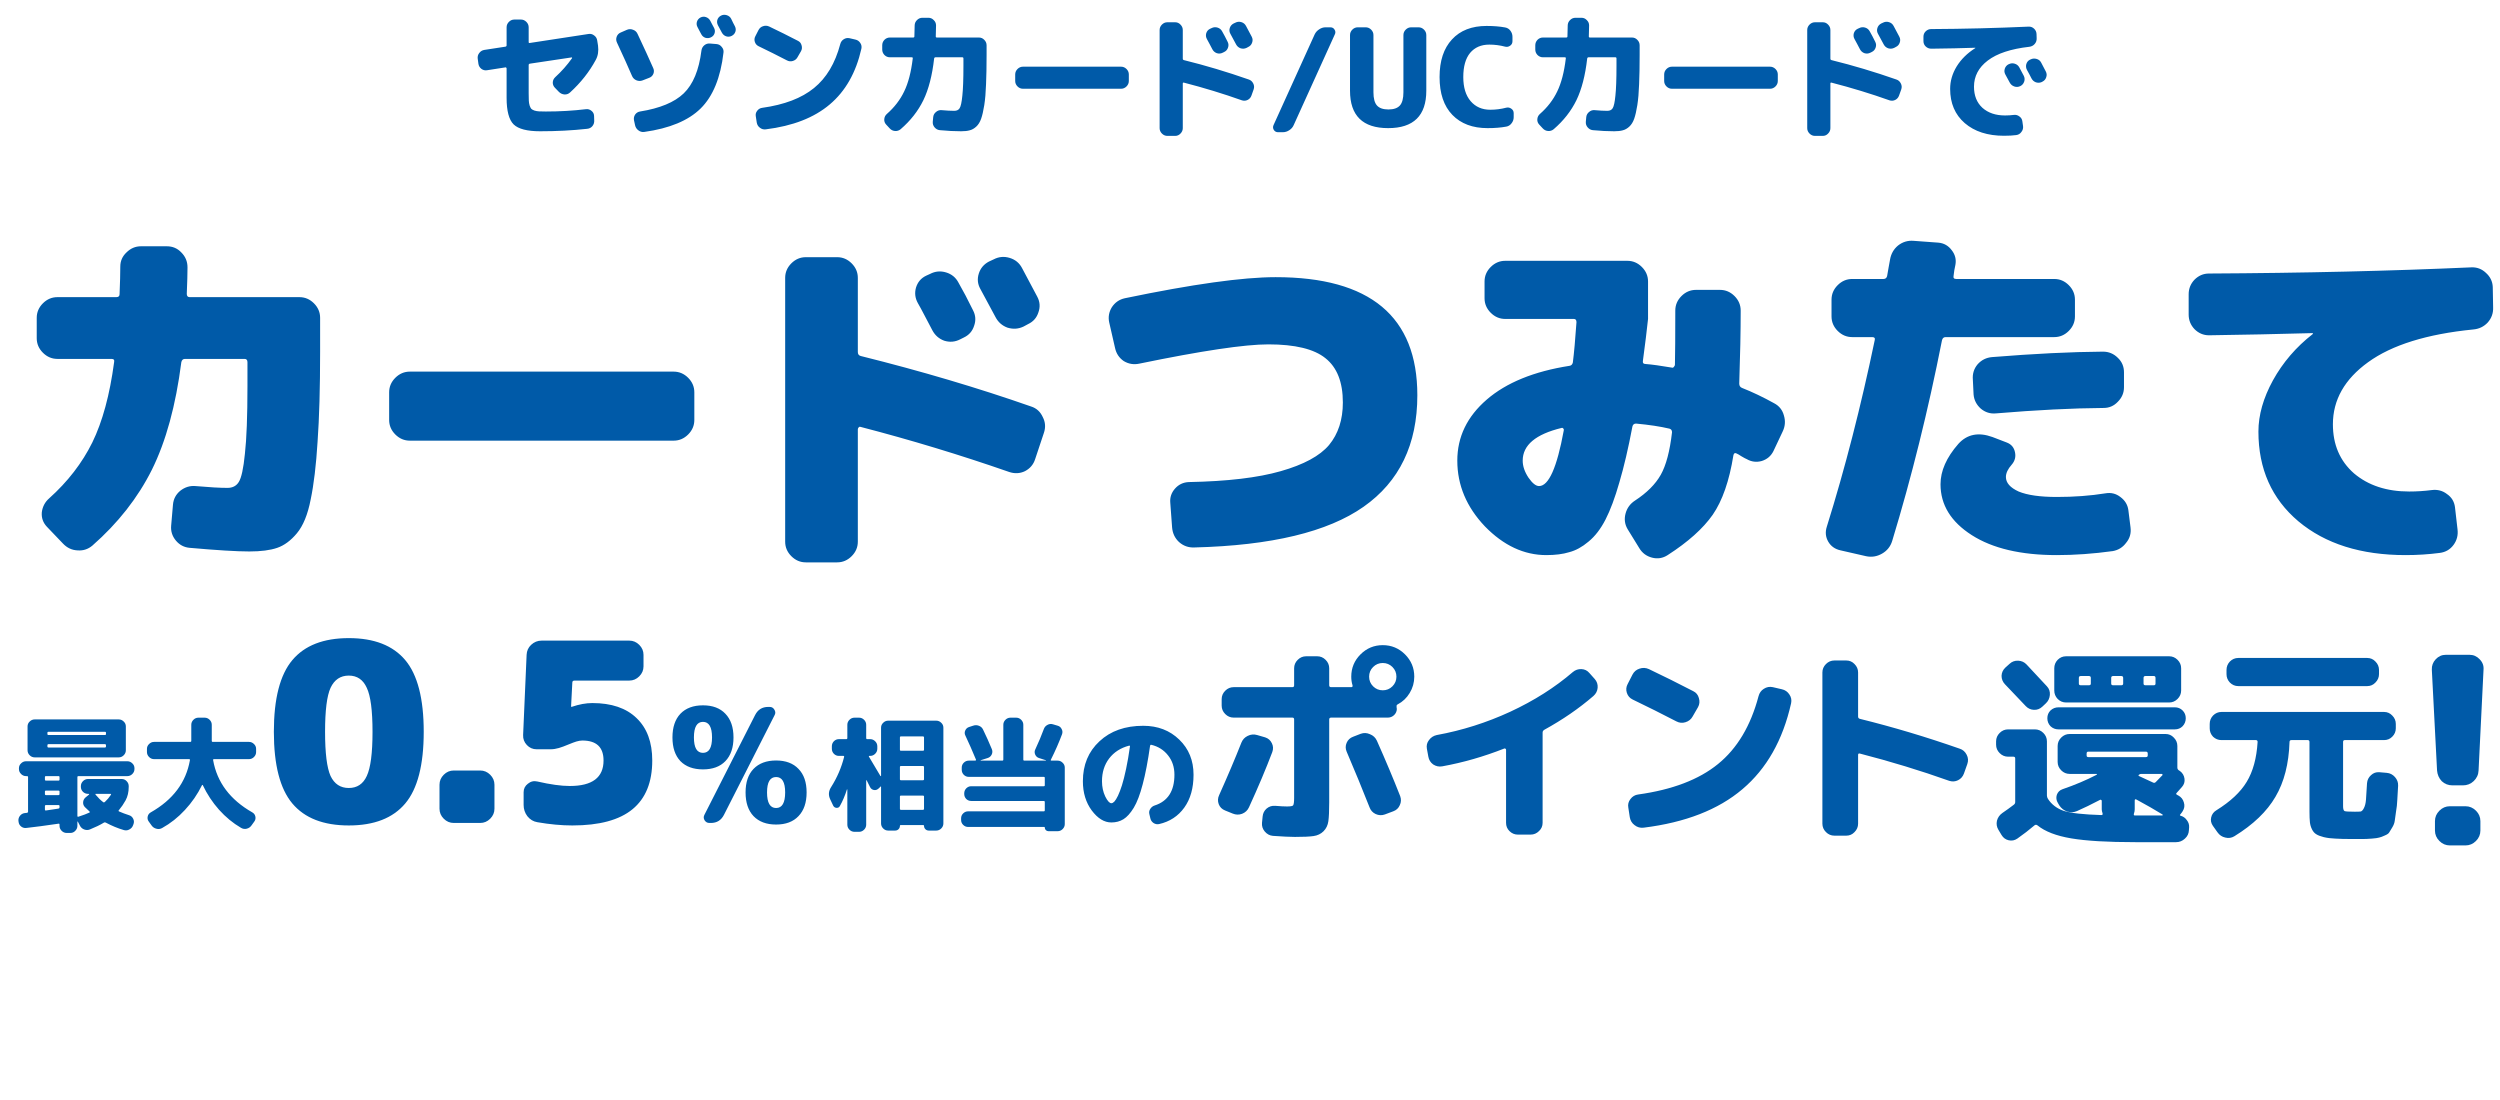
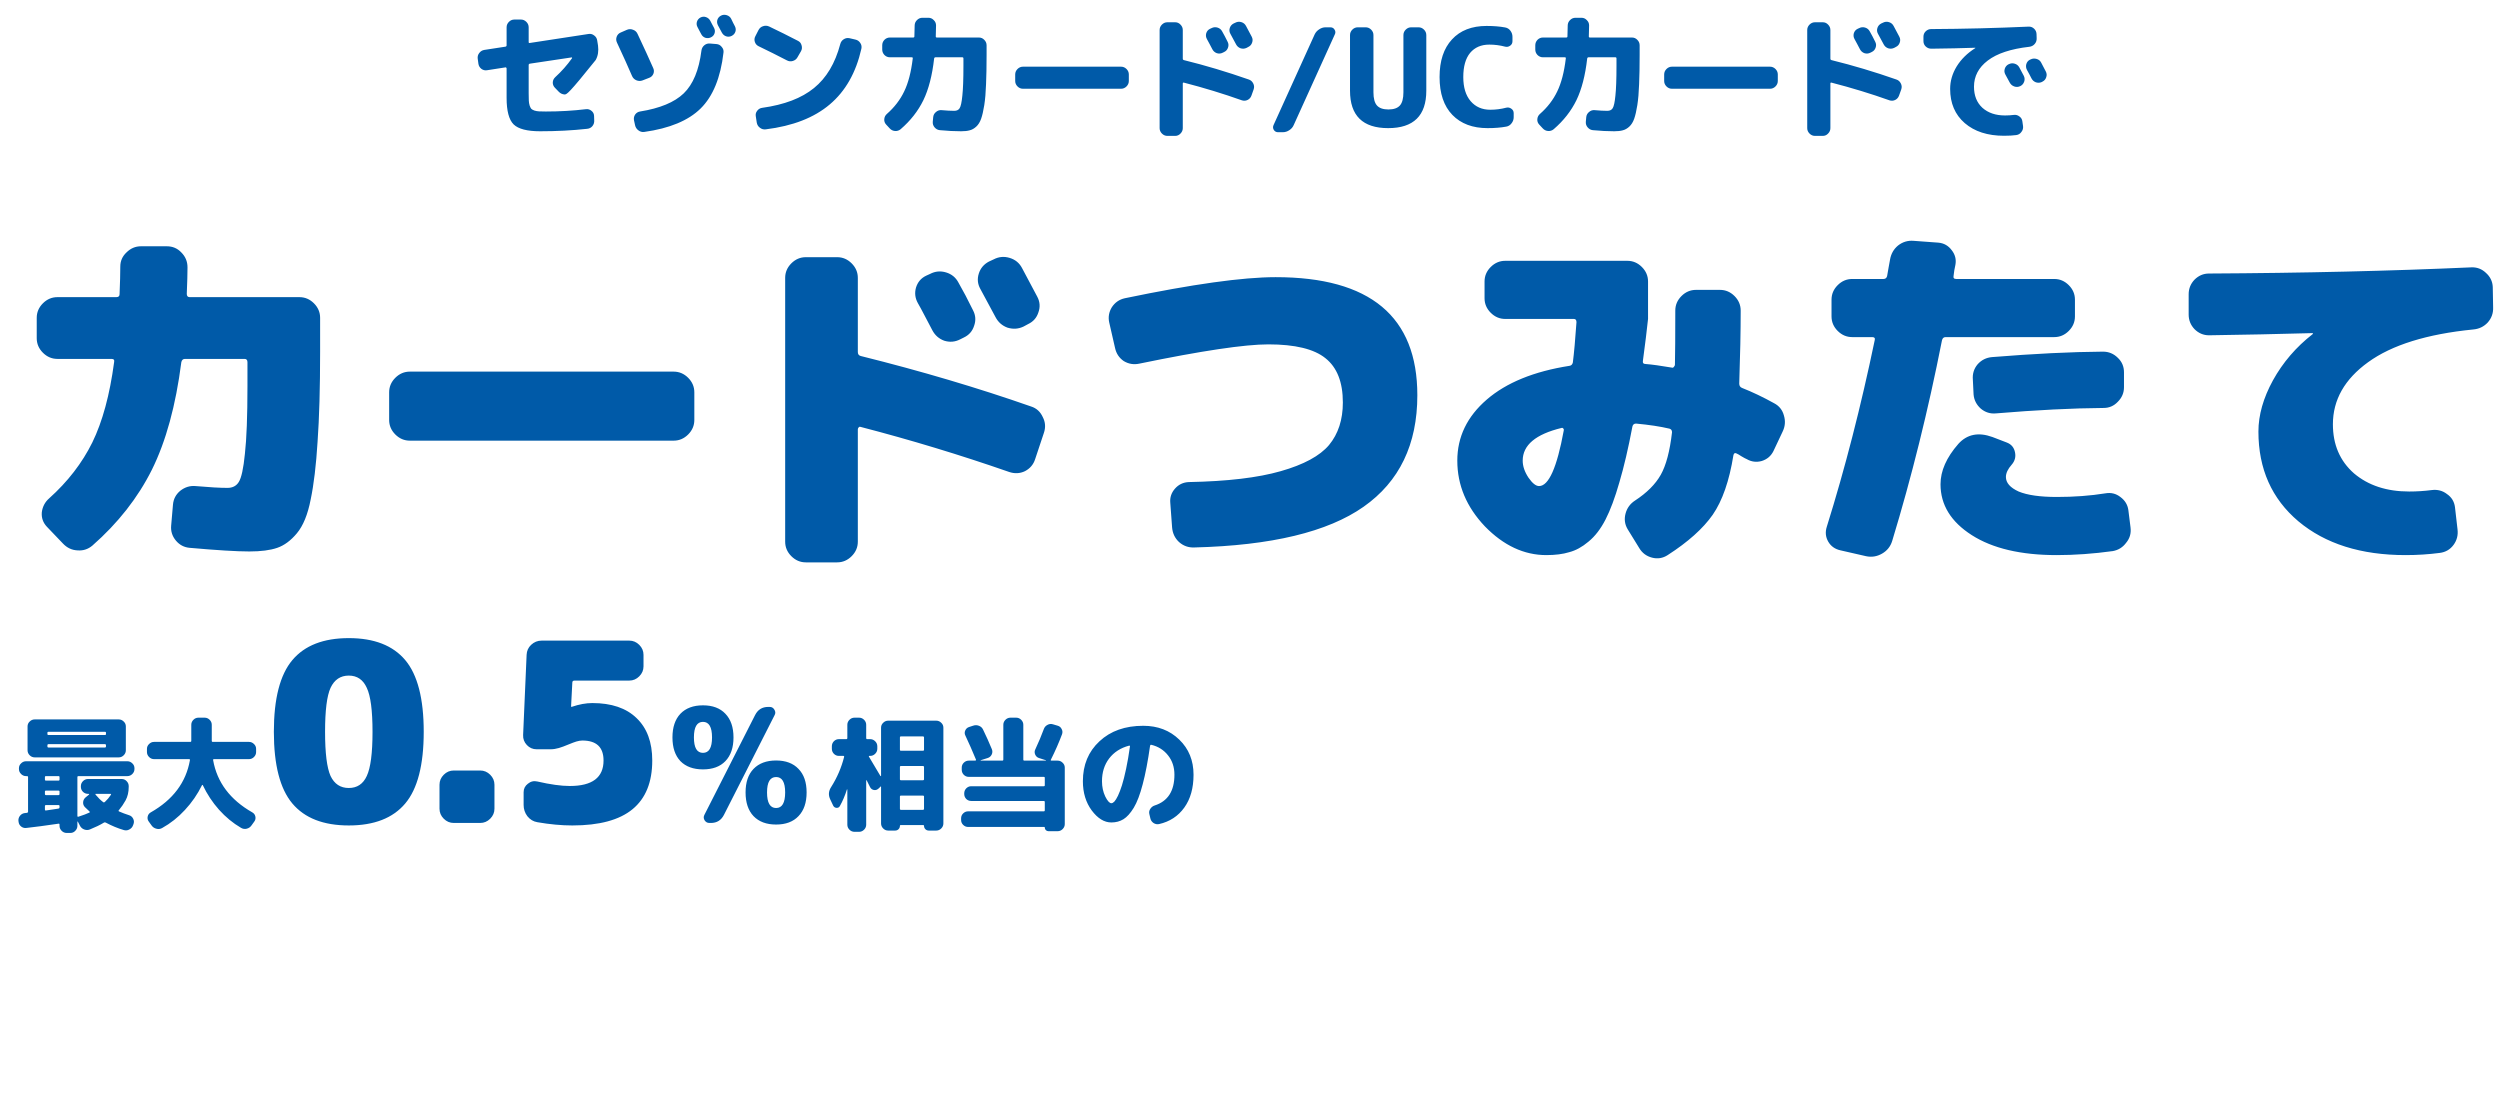
<svg xmlns="http://www.w3.org/2000/svg" width="450" height="198" viewBox="0 0 450 198" fill="none">
-   <path d="M86.112 11.464L85.989 10.556C85.94 10.18 86.03 9.845 86.259 9.551C86.488 9.24 86.79 9.052 87.166 8.987L90.992 8.398C91.123 8.365 91.188 8.284 91.188 8.153V4.916C91.188 4.54 91.327 4.213 91.605 3.935C91.883 3.657 92.21 3.518 92.586 3.518H93.763C94.139 3.518 94.466 3.657 94.744 3.935C95.022 4.213 95.161 4.54 95.161 4.916V7.564C95.161 7.711 95.227 7.769 95.357 7.736L105.927 6.117C106.303 6.052 106.647 6.142 106.957 6.387C107.268 6.616 107.448 6.918 107.497 7.295L107.644 8.202C107.775 9.199 107.636 10.066 107.227 10.801C106.082 12.927 104.546 14.872 102.616 16.638C102.338 16.9 102.003 17.022 101.611 17.006C101.219 16.973 100.883 16.818 100.605 16.54L99.87 15.78C99.608 15.502 99.486 15.183 99.502 14.823C99.518 14.464 99.665 14.153 99.943 13.892C101.088 12.845 102.093 11.709 102.96 10.483C102.992 10.45 102.992 10.417 102.96 10.384C102.943 10.335 102.919 10.319 102.886 10.335L95.357 11.464C95.227 11.496 95.161 11.578 95.161 11.709V16.785C95.161 17.341 95.169 17.783 95.186 18.11C95.202 18.42 95.251 18.715 95.333 18.992C95.431 19.27 95.529 19.467 95.627 19.581C95.742 19.695 95.93 19.802 96.191 19.9C96.469 19.982 96.747 20.031 97.025 20.047C97.319 20.063 97.728 20.072 98.251 20.072C100.736 20.072 103.14 19.933 105.461 19.655C105.837 19.605 106.172 19.704 106.467 19.949C106.761 20.178 106.916 20.48 106.933 20.856L106.957 21.641C106.99 22.033 106.884 22.385 106.638 22.696C106.393 22.99 106.074 23.153 105.682 23.186C103.033 23.48 100.213 23.628 97.221 23.628C94.9 23.628 93.314 23.219 92.463 22.401C91.613 21.567 91.188 19.973 91.188 17.619V12.322C91.188 12.273 91.164 12.224 91.115 12.175C91.082 12.126 91.041 12.109 90.992 12.126L87.681 12.641C87.305 12.706 86.962 12.624 86.651 12.396C86.341 12.15 86.161 11.84 86.112 11.464ZM128.98 7.932C129.356 7.965 129.666 8.136 129.912 8.447C130.173 8.741 130.279 9.077 130.23 9.453C129.707 13.981 128.334 17.341 126.11 19.532C123.903 21.706 120.519 23.113 115.957 23.75C115.565 23.799 115.214 23.701 114.903 23.456C114.592 23.227 114.396 22.924 114.314 22.548L114.118 21.641C114.053 21.281 114.118 20.946 114.314 20.636C114.527 20.325 114.821 20.137 115.197 20.072C118.778 19.499 121.402 18.412 123.069 16.81C124.753 15.191 125.816 12.624 126.258 9.109C126.307 8.717 126.478 8.398 126.773 8.153C127.067 7.908 127.402 7.801 127.778 7.834L128.98 7.932ZM127.95 6.73C127.639 6.878 127.312 6.902 126.969 6.804C126.642 6.69 126.396 6.477 126.233 6.166C126.151 6.019 126.037 5.807 125.89 5.529C125.743 5.234 125.628 5.014 125.546 4.867C125.383 4.556 125.35 4.237 125.448 3.91C125.563 3.567 125.775 3.313 126.086 3.15C126.413 2.986 126.74 2.962 127.067 3.076C127.41 3.191 127.672 3.412 127.852 3.739C127.933 3.886 128.048 4.106 128.195 4.401C128.342 4.679 128.457 4.891 128.538 5.038C128.702 5.365 128.726 5.692 128.612 6.019C128.497 6.346 128.277 6.583 127.95 6.73ZM131.604 3.371C131.685 3.534 131.8 3.771 131.947 4.082C132.111 4.393 132.225 4.613 132.29 4.744C132.454 5.071 132.478 5.398 132.364 5.725C132.25 6.052 132.029 6.297 131.702 6.461C131.375 6.624 131.04 6.649 130.696 6.534C130.369 6.42 130.116 6.199 129.936 5.872C129.789 5.578 129.552 5.136 129.225 4.548C129.061 4.221 129.029 3.894 129.127 3.567C129.241 3.224 129.462 2.97 129.789 2.807C130.116 2.643 130.459 2.619 130.819 2.733C131.179 2.847 131.44 3.06 131.604 3.371ZM113.775 13.695C113.104 12.126 112.197 10.115 111.053 7.662C110.889 7.319 110.873 6.968 111.004 6.608C111.134 6.248 111.38 5.995 111.739 5.848L112.867 5.357C113.227 5.21 113.587 5.21 113.946 5.357C114.323 5.488 114.592 5.733 114.756 6.093C115.949 8.627 116.889 10.679 117.576 12.248C117.74 12.592 117.748 12.943 117.601 13.303C117.453 13.646 117.2 13.883 116.84 14.014L115.639 14.48C115.279 14.611 114.919 14.603 114.56 14.456C114.2 14.308 113.938 14.055 113.775 13.695ZM136.558 8.325C136.214 8.161 135.985 7.899 135.871 7.54C135.756 7.18 135.789 6.837 135.969 6.51L136.533 5.406C136.713 5.063 136.983 4.834 137.342 4.719C137.718 4.589 138.086 4.605 138.446 4.769C140.13 5.57 141.855 6.428 143.62 7.344C143.964 7.507 144.185 7.777 144.283 8.153C144.397 8.529 144.364 8.88 144.185 9.207L143.547 10.311C143.367 10.638 143.089 10.859 142.713 10.973C142.353 11.088 142.002 11.055 141.659 10.875C139.958 9.992 138.258 9.142 136.558 8.325ZM153.97 7.123C154.346 7.205 154.64 7.409 154.852 7.736C155.065 8.047 155.13 8.39 155.049 8.766C154.084 13.066 152.188 16.409 149.359 18.796C146.547 21.183 142.705 22.679 137.833 23.284C137.44 23.333 137.089 23.235 136.778 22.99C136.468 22.761 136.28 22.45 136.214 22.058L136.043 20.93C135.977 20.57 136.059 20.243 136.288 19.949C136.517 19.638 136.819 19.458 137.195 19.409C141.184 18.854 144.291 17.668 146.514 15.853C148.754 14.039 150.332 11.398 151.247 7.932C151.346 7.556 151.55 7.27 151.861 7.074C152.188 6.861 152.539 6.796 152.915 6.878L153.97 7.123ZM160.174 10.311C159.798 10.311 159.471 10.172 159.193 9.894C158.932 9.616 158.801 9.289 158.801 8.913V8.153C158.801 7.777 158.932 7.45 159.193 7.172C159.471 6.894 159.798 6.755 160.174 6.755H164.368C164.515 6.755 164.588 6.69 164.588 6.559C164.621 5.709 164.638 5.055 164.638 4.597C164.638 4.221 164.777 3.894 165.054 3.616C165.332 3.338 165.659 3.199 166.035 3.199H167.114C167.49 3.199 167.809 3.338 168.071 3.616C168.349 3.877 168.488 4.196 168.488 4.572C168.488 5.046 168.471 5.709 168.439 6.559C168.439 6.69 168.504 6.755 168.635 6.755H176.213C176.589 6.755 176.908 6.894 177.169 7.172C177.447 7.45 177.586 7.777 177.586 8.153V9.87C177.586 11.946 177.553 13.712 177.488 15.167C177.439 16.622 177.333 17.872 177.169 18.919C177.006 19.949 176.818 20.766 176.605 21.371C176.393 21.976 176.098 22.45 175.722 22.794C175.346 23.137 174.954 23.358 174.545 23.456C174.153 23.57 173.638 23.628 173 23.628C171.823 23.628 170.548 23.562 169.174 23.431C168.798 23.399 168.48 23.227 168.218 22.916C167.973 22.622 167.867 22.287 167.899 21.911L167.973 21.102C168.005 20.726 168.169 20.415 168.463 20.17C168.758 19.908 169.093 19.794 169.469 19.826C170.384 19.908 171.153 19.949 171.774 19.949C172.215 19.949 172.534 19.794 172.73 19.483C172.943 19.156 173.106 18.404 173.221 17.227C173.352 16.05 173.417 14.251 173.417 11.831V10.532C173.417 10.384 173.352 10.311 173.221 10.311H168.39C168.259 10.311 168.177 10.384 168.144 10.532C167.801 13.573 167.155 16.074 166.207 18.036C165.259 19.982 163.894 21.723 162.112 23.26C161.817 23.505 161.474 23.611 161.082 23.578C160.706 23.546 160.387 23.382 160.125 23.088L159.512 22.426C159.25 22.148 159.136 21.821 159.169 21.445C159.201 21.069 159.357 20.758 159.635 20.513C160.992 19.319 162.03 17.971 162.749 16.466C163.485 14.962 164 12.984 164.294 10.532C164.327 10.384 164.262 10.311 164.098 10.311H160.174ZM184.134 15.976C183.758 15.976 183.431 15.837 183.153 15.559C182.875 15.281 182.736 14.954 182.736 14.578V13.401C182.736 13.025 182.875 12.698 183.153 12.42C183.431 12.142 183.758 12.003 184.134 12.003H201.791C202.167 12.003 202.494 12.142 202.772 12.42C203.05 12.698 203.189 13.025 203.189 13.401V14.578C203.189 14.954 203.05 15.281 202.772 15.559C202.494 15.837 202.167 15.976 201.791 15.976H184.134ZM218.075 5.063C218.419 4.883 218.778 4.85 219.154 4.965C219.53 5.079 219.808 5.308 219.988 5.651C220.299 6.191 220.626 6.812 220.969 7.515C221.149 7.859 221.173 8.21 221.043 8.57C220.928 8.929 220.699 9.191 220.356 9.355L220.111 9.477C219.767 9.657 219.408 9.69 219.032 9.575C218.672 9.444 218.402 9.207 218.222 8.864C218.124 8.652 217.961 8.341 217.732 7.932C217.503 7.523 217.34 7.221 217.241 7.025C217.062 6.698 217.021 6.354 217.119 5.995C217.233 5.619 217.462 5.349 217.806 5.185L218.075 5.063ZM224.28 4.67C224.738 5.521 225.081 6.166 225.31 6.608C225.49 6.951 225.514 7.303 225.383 7.662C225.269 8.022 225.04 8.284 224.697 8.447L224.378 8.619C224.035 8.782 223.675 8.807 223.299 8.692C222.939 8.562 222.669 8.325 222.49 7.981L221.46 6.068C221.28 5.741 221.247 5.398 221.361 5.038C221.476 4.679 221.705 4.409 222.048 4.229L222.367 4.082C222.71 3.902 223.07 3.869 223.446 3.984C223.822 4.098 224.1 4.327 224.28 4.67ZM210.13 24.461C209.753 24.461 209.426 24.322 209.149 24.044C208.871 23.766 208.732 23.439 208.732 23.063V5.406C208.732 5.03 208.871 4.703 209.149 4.425C209.426 4.147 209.753 4.008 210.13 4.008H211.527C211.903 4.008 212.222 4.147 212.484 4.425C212.762 4.703 212.901 5.03 212.901 5.406V10.556C212.901 10.703 212.974 10.793 213.121 10.826C216.964 11.774 220.846 12.935 224.77 14.308C225.13 14.423 225.4 14.66 225.58 15.02C225.759 15.363 225.784 15.723 225.653 16.099L225.261 17.202C225.13 17.562 224.901 17.823 224.574 17.987C224.247 18.15 223.904 18.175 223.544 18.061C220.193 16.867 216.71 15.804 213.097 14.872C212.966 14.84 212.901 14.897 212.901 15.044V23.063C212.901 23.439 212.762 23.766 212.484 24.044C212.222 24.322 211.903 24.461 211.527 24.461H210.13ZM230.043 23.799C229.716 23.799 229.463 23.66 229.283 23.382C229.119 23.104 229.103 22.818 229.234 22.524L236.64 6.191C236.82 5.815 237.09 5.512 237.449 5.284C237.809 5.038 238.193 4.916 238.602 4.916H239.46C239.804 4.916 240.057 5.055 240.22 5.333C240.4 5.611 240.417 5.897 240.269 6.191L232.863 22.524C232.7 22.9 232.438 23.202 232.078 23.431C231.719 23.677 231.326 23.799 230.901 23.799H230.043ZM256.735 16.319C256.735 20.815 254.446 23.063 249.868 23.063C245.291 23.063 243.002 20.815 243.002 16.319V6.314C243.002 5.938 243.141 5.611 243.419 5.333C243.697 5.055 244.024 4.916 244.4 4.916H245.822C246.198 4.916 246.525 5.055 246.803 5.333C247.081 5.611 247.22 5.938 247.22 6.314V16.614C247.22 17.725 247.432 18.518 247.858 18.992C248.283 19.467 248.969 19.704 249.918 19.704C250.866 19.704 251.552 19.467 251.978 18.992C252.403 18.518 252.615 17.725 252.615 16.614V6.314C252.615 5.938 252.754 5.611 253.032 5.333C253.31 5.055 253.637 4.916 254.013 4.916H255.337C255.713 4.916 256.04 5.055 256.318 5.333C256.596 5.611 256.735 5.938 256.735 6.314V16.319ZM267.756 23.063C265.075 23.063 262.966 22.27 261.429 20.685C259.892 19.099 259.123 16.826 259.123 13.867C259.123 10.957 259.867 8.701 261.355 7.098C262.843 5.48 264.919 4.67 267.584 4.67C268.859 4.67 269.971 4.76 270.919 4.94C271.312 5.006 271.631 5.202 271.876 5.529C272.121 5.856 272.244 6.224 272.244 6.632V7.417C272.244 7.76 272.105 8.03 271.827 8.226C271.549 8.423 271.246 8.48 270.919 8.398C269.988 8.153 269.039 8.03 268.075 8.03C266.603 8.03 265.451 8.529 264.617 9.526C263.799 10.524 263.391 11.97 263.391 13.867C263.391 15.731 263.832 17.178 264.715 18.208C265.598 19.238 266.775 19.753 268.246 19.753C269.227 19.753 270.184 19.63 271.116 19.385C271.443 19.303 271.745 19.36 272.023 19.556C272.317 19.753 272.464 20.022 272.464 20.366V21.102C272.464 21.51 272.334 21.878 272.072 22.205C271.827 22.532 271.508 22.728 271.116 22.794C270.151 22.974 269.031 23.063 267.756 23.063ZM277.724 10.311C277.348 10.311 277.021 10.172 276.744 9.894C276.482 9.616 276.351 9.289 276.351 8.913V8.153C276.351 7.777 276.482 7.45 276.744 7.172C277.021 6.894 277.348 6.755 277.724 6.755H281.918C282.065 6.755 282.139 6.69 282.139 6.559C282.171 5.709 282.188 5.055 282.188 4.597C282.188 4.221 282.327 3.894 282.605 3.616C282.883 3.338 283.21 3.199 283.586 3.199H284.665C285.041 3.199 285.36 3.338 285.621 3.616C285.899 3.877 286.038 4.196 286.038 4.572C286.038 5.046 286.022 5.709 285.989 6.559C285.989 6.69 286.054 6.755 286.185 6.755H293.763C294.139 6.755 294.458 6.894 294.72 7.172C294.998 7.45 295.136 7.777 295.136 8.153V9.87C295.136 11.946 295.104 13.712 295.038 15.167C294.989 16.622 294.883 17.872 294.72 18.919C294.556 19.949 294.368 20.766 294.156 21.371C293.943 21.976 293.649 22.45 293.273 22.794C292.897 23.137 292.504 23.358 292.096 23.456C291.703 23.57 291.188 23.628 290.551 23.628C289.373 23.628 288.098 23.562 286.725 23.431C286.349 23.399 286.03 23.227 285.768 22.916C285.523 22.622 285.417 22.287 285.45 21.911L285.523 21.102C285.556 20.726 285.719 20.415 286.014 20.17C286.308 19.908 286.643 19.794 287.019 19.826C287.935 19.908 288.703 19.949 289.324 19.949C289.766 19.949 290.085 19.794 290.281 19.483C290.493 19.156 290.657 18.404 290.771 17.227C290.902 16.05 290.967 14.251 290.967 11.831V10.532C290.967 10.384 290.902 10.311 290.771 10.311H285.94C285.809 10.311 285.727 10.384 285.695 10.532C285.351 13.573 284.706 16.074 283.757 18.036C282.809 19.982 281.444 21.723 279.662 23.26C279.368 23.505 279.024 23.611 278.632 23.578C278.256 23.546 277.937 23.382 277.675 23.088L277.062 22.426C276.801 22.148 276.686 21.821 276.719 21.445C276.752 21.069 276.907 20.758 277.185 20.513C278.542 19.319 279.58 17.971 280.299 16.466C281.035 14.962 281.55 12.984 281.845 10.532C281.877 10.384 281.812 10.311 281.648 10.311H277.724ZM300.949 15.976C300.573 15.976 300.246 15.837 299.968 15.559C299.69 15.281 299.551 14.954 299.551 14.578V13.401C299.551 13.025 299.69 12.698 299.968 12.42C300.246 12.142 300.573 12.003 300.949 12.003H318.606C318.982 12.003 319.309 12.142 319.587 12.42C319.865 12.698 320.004 13.025 320.004 13.401V14.578C320.004 14.954 319.865 15.281 319.587 15.559C319.309 15.837 318.982 15.976 318.606 15.976H300.949ZM334.645 5.063C334.988 4.883 335.348 4.85 335.724 4.965C336.1 5.079 336.378 5.308 336.557 5.651C336.868 6.191 337.195 6.812 337.538 7.515C337.718 7.859 337.743 8.21 337.612 8.57C337.498 8.929 337.269 9.191 336.925 9.355L336.68 9.477C336.337 9.657 335.977 9.69 335.601 9.575C335.241 9.444 334.972 9.207 334.792 8.864C334.694 8.652 334.53 8.341 334.301 7.932C334.072 7.523 333.909 7.221 333.811 7.025C333.631 6.698 333.59 6.354 333.688 5.995C333.803 5.619 334.032 5.349 334.375 5.185L334.645 5.063ZM340.849 4.67C341.307 5.521 341.65 6.166 341.879 6.608C342.059 6.951 342.084 7.303 341.953 7.662C341.838 8.022 341.609 8.284 341.266 8.447L340.947 8.619C340.604 8.782 340.244 8.807 339.868 8.692C339.509 8.562 339.239 8.325 339.059 7.981L338.029 6.068C337.849 5.741 337.816 5.398 337.931 5.038C338.045 4.679 338.274 4.409 338.618 4.229L338.936 4.082C339.28 3.902 339.639 3.869 340.015 3.984C340.391 4.098 340.669 4.327 340.849 4.67ZM326.699 24.461C326.323 24.461 325.996 24.322 325.718 24.044C325.44 23.766 325.301 23.439 325.301 23.063V5.406C325.301 5.03 325.44 4.703 325.718 4.425C325.996 4.147 326.323 4.008 326.699 4.008H328.097C328.473 4.008 328.792 4.147 329.053 4.425C329.331 4.703 329.47 5.03 329.47 5.406V10.556C329.47 10.703 329.544 10.793 329.691 10.826C333.533 11.774 337.416 12.935 341.34 14.308C341.699 14.423 341.969 14.66 342.149 15.02C342.329 15.363 342.353 15.723 342.223 16.099L341.83 17.202C341.699 17.562 341.47 17.823 341.143 17.987C340.816 18.15 340.473 18.175 340.113 18.061C336.762 16.867 333.279 15.804 329.666 14.872C329.535 14.84 329.47 14.897 329.47 15.044V23.063C329.47 23.439 329.331 23.766 329.053 24.044C328.792 24.322 328.473 24.461 328.097 24.461H326.699ZM361.572 11.562C361.915 11.382 362.275 11.349 362.651 11.464C363.027 11.578 363.305 11.807 363.485 12.15C363.665 12.477 363.934 12.984 364.294 13.671C364.458 14.014 364.474 14.366 364.343 14.725C364.212 15.085 363.975 15.347 363.632 15.51C363.272 15.674 362.913 15.69 362.553 15.559C362.193 15.428 361.923 15.191 361.744 14.848C361.662 14.701 361.4 14.218 360.959 13.401C360.779 13.074 360.746 12.731 360.861 12.371C360.975 12.011 361.204 11.742 361.547 11.562H361.572ZM367.409 11.267C367.948 12.297 368.226 12.829 368.242 12.861C368.422 13.205 368.447 13.556 368.316 13.916C368.202 14.276 367.973 14.537 367.629 14.701L367.556 14.75C367.212 14.913 366.853 14.938 366.477 14.823C366.117 14.693 365.847 14.456 365.667 14.112C365.586 13.949 365.455 13.695 365.275 13.352C365.095 13.009 364.956 12.755 364.858 12.592C364.678 12.265 364.637 11.913 364.736 11.537C364.85 11.161 365.079 10.891 365.422 10.728L365.496 10.703C365.839 10.524 366.199 10.491 366.575 10.605C366.951 10.703 367.229 10.924 367.409 11.267ZM347.642 8.766C347.25 8.766 346.915 8.635 346.637 8.374C346.359 8.112 346.22 7.785 346.22 7.393V6.608C346.22 6.232 346.351 5.913 346.612 5.651C346.89 5.373 347.217 5.234 347.593 5.234C353.479 5.202 359.332 5.055 365.152 4.793C365.528 4.777 365.855 4.899 366.133 5.161C366.411 5.423 366.558 5.741 366.575 6.117L366.599 6.902C366.616 7.295 366.493 7.638 366.231 7.932C365.986 8.21 365.667 8.374 365.275 8.423C361.956 8.799 359.463 9.624 357.795 10.899C356.144 12.158 355.318 13.728 355.318 15.608C355.318 17.21 355.825 18.477 356.839 19.409C357.869 20.325 359.226 20.783 360.91 20.783C361.449 20.783 361.972 20.75 362.479 20.685C362.855 20.636 363.191 20.726 363.485 20.954C363.795 21.167 363.975 21.461 364.024 21.837L364.147 22.696C364.196 23.088 364.098 23.439 363.853 23.75C363.624 24.077 363.313 24.265 362.921 24.314C362.332 24.396 361.596 24.437 360.714 24.437C357.771 24.437 355.416 23.677 353.651 22.156C351.901 20.636 351.027 18.584 351.027 16C351.027 14.595 351.419 13.246 352.204 11.954C353.005 10.662 354.117 9.567 355.539 8.668C355.555 8.668 355.564 8.651 355.564 8.619C355.564 8.602 355.555 8.594 355.539 8.594C353.152 8.676 350.52 8.733 347.642 8.766Z" fill="#005AA8" />
+   <path d="M86.112 11.464L85.989 10.556C85.94 10.18 86.03 9.845 86.259 9.551C86.488 9.24 86.79 9.052 87.166 8.987L90.992 8.398C91.123 8.365 91.188 8.284 91.188 8.153V4.916C91.188 4.54 91.327 4.213 91.605 3.935C91.883 3.657 92.21 3.518 92.586 3.518H93.763C94.139 3.518 94.466 3.657 94.744 3.935C95.022 4.213 95.161 4.54 95.161 4.916V7.564C95.161 7.711 95.227 7.769 95.357 7.736L105.927 6.117C106.303 6.052 106.647 6.142 106.957 6.387C107.268 6.616 107.448 6.918 107.497 7.295L107.644 8.202C107.775 9.199 107.636 10.066 107.227 10.801C102.338 16.9 102.003 17.022 101.611 17.006C101.219 16.973 100.883 16.818 100.605 16.54L99.87 15.78C99.608 15.502 99.486 15.183 99.502 14.823C99.518 14.464 99.665 14.153 99.943 13.892C101.088 12.845 102.093 11.709 102.96 10.483C102.992 10.45 102.992 10.417 102.96 10.384C102.943 10.335 102.919 10.319 102.886 10.335L95.357 11.464C95.227 11.496 95.161 11.578 95.161 11.709V16.785C95.161 17.341 95.169 17.783 95.186 18.11C95.202 18.42 95.251 18.715 95.333 18.992C95.431 19.27 95.529 19.467 95.627 19.581C95.742 19.695 95.93 19.802 96.191 19.9C96.469 19.982 96.747 20.031 97.025 20.047C97.319 20.063 97.728 20.072 98.251 20.072C100.736 20.072 103.14 19.933 105.461 19.655C105.837 19.605 106.172 19.704 106.467 19.949C106.761 20.178 106.916 20.48 106.933 20.856L106.957 21.641C106.99 22.033 106.884 22.385 106.638 22.696C106.393 22.99 106.074 23.153 105.682 23.186C103.033 23.48 100.213 23.628 97.221 23.628C94.9 23.628 93.314 23.219 92.463 22.401C91.613 21.567 91.188 19.973 91.188 17.619V12.322C91.188 12.273 91.164 12.224 91.115 12.175C91.082 12.126 91.041 12.109 90.992 12.126L87.681 12.641C87.305 12.706 86.962 12.624 86.651 12.396C86.341 12.15 86.161 11.84 86.112 11.464ZM128.98 7.932C129.356 7.965 129.666 8.136 129.912 8.447C130.173 8.741 130.279 9.077 130.23 9.453C129.707 13.981 128.334 17.341 126.11 19.532C123.903 21.706 120.519 23.113 115.957 23.75C115.565 23.799 115.214 23.701 114.903 23.456C114.592 23.227 114.396 22.924 114.314 22.548L114.118 21.641C114.053 21.281 114.118 20.946 114.314 20.636C114.527 20.325 114.821 20.137 115.197 20.072C118.778 19.499 121.402 18.412 123.069 16.81C124.753 15.191 125.816 12.624 126.258 9.109C126.307 8.717 126.478 8.398 126.773 8.153C127.067 7.908 127.402 7.801 127.778 7.834L128.98 7.932ZM127.95 6.73C127.639 6.878 127.312 6.902 126.969 6.804C126.642 6.69 126.396 6.477 126.233 6.166C126.151 6.019 126.037 5.807 125.89 5.529C125.743 5.234 125.628 5.014 125.546 4.867C125.383 4.556 125.35 4.237 125.448 3.91C125.563 3.567 125.775 3.313 126.086 3.15C126.413 2.986 126.74 2.962 127.067 3.076C127.41 3.191 127.672 3.412 127.852 3.739C127.933 3.886 128.048 4.106 128.195 4.401C128.342 4.679 128.457 4.891 128.538 5.038C128.702 5.365 128.726 5.692 128.612 6.019C128.497 6.346 128.277 6.583 127.95 6.73ZM131.604 3.371C131.685 3.534 131.8 3.771 131.947 4.082C132.111 4.393 132.225 4.613 132.29 4.744C132.454 5.071 132.478 5.398 132.364 5.725C132.25 6.052 132.029 6.297 131.702 6.461C131.375 6.624 131.04 6.649 130.696 6.534C130.369 6.42 130.116 6.199 129.936 5.872C129.789 5.578 129.552 5.136 129.225 4.548C129.061 4.221 129.029 3.894 129.127 3.567C129.241 3.224 129.462 2.97 129.789 2.807C130.116 2.643 130.459 2.619 130.819 2.733C131.179 2.847 131.44 3.06 131.604 3.371ZM113.775 13.695C113.104 12.126 112.197 10.115 111.053 7.662C110.889 7.319 110.873 6.968 111.004 6.608C111.134 6.248 111.38 5.995 111.739 5.848L112.867 5.357C113.227 5.21 113.587 5.21 113.946 5.357C114.323 5.488 114.592 5.733 114.756 6.093C115.949 8.627 116.889 10.679 117.576 12.248C117.74 12.592 117.748 12.943 117.601 13.303C117.453 13.646 117.2 13.883 116.84 14.014L115.639 14.48C115.279 14.611 114.919 14.603 114.56 14.456C114.2 14.308 113.938 14.055 113.775 13.695ZM136.558 8.325C136.214 8.161 135.985 7.899 135.871 7.54C135.756 7.18 135.789 6.837 135.969 6.51L136.533 5.406C136.713 5.063 136.983 4.834 137.342 4.719C137.718 4.589 138.086 4.605 138.446 4.769C140.13 5.57 141.855 6.428 143.62 7.344C143.964 7.507 144.185 7.777 144.283 8.153C144.397 8.529 144.364 8.88 144.185 9.207L143.547 10.311C143.367 10.638 143.089 10.859 142.713 10.973C142.353 11.088 142.002 11.055 141.659 10.875C139.958 9.992 138.258 9.142 136.558 8.325ZM153.97 7.123C154.346 7.205 154.64 7.409 154.852 7.736C155.065 8.047 155.13 8.39 155.049 8.766C154.084 13.066 152.188 16.409 149.359 18.796C146.547 21.183 142.705 22.679 137.833 23.284C137.44 23.333 137.089 23.235 136.778 22.99C136.468 22.761 136.28 22.45 136.214 22.058L136.043 20.93C135.977 20.57 136.059 20.243 136.288 19.949C136.517 19.638 136.819 19.458 137.195 19.409C141.184 18.854 144.291 17.668 146.514 15.853C148.754 14.039 150.332 11.398 151.247 7.932C151.346 7.556 151.55 7.27 151.861 7.074C152.188 6.861 152.539 6.796 152.915 6.878L153.97 7.123ZM160.174 10.311C159.798 10.311 159.471 10.172 159.193 9.894C158.932 9.616 158.801 9.289 158.801 8.913V8.153C158.801 7.777 158.932 7.45 159.193 7.172C159.471 6.894 159.798 6.755 160.174 6.755H164.368C164.515 6.755 164.588 6.69 164.588 6.559C164.621 5.709 164.638 5.055 164.638 4.597C164.638 4.221 164.777 3.894 165.054 3.616C165.332 3.338 165.659 3.199 166.035 3.199H167.114C167.49 3.199 167.809 3.338 168.071 3.616C168.349 3.877 168.488 4.196 168.488 4.572C168.488 5.046 168.471 5.709 168.439 6.559C168.439 6.69 168.504 6.755 168.635 6.755H176.213C176.589 6.755 176.908 6.894 177.169 7.172C177.447 7.45 177.586 7.777 177.586 8.153V9.87C177.586 11.946 177.553 13.712 177.488 15.167C177.439 16.622 177.333 17.872 177.169 18.919C177.006 19.949 176.818 20.766 176.605 21.371C176.393 21.976 176.098 22.45 175.722 22.794C175.346 23.137 174.954 23.358 174.545 23.456C174.153 23.57 173.638 23.628 173 23.628C171.823 23.628 170.548 23.562 169.174 23.431C168.798 23.399 168.48 23.227 168.218 22.916C167.973 22.622 167.867 22.287 167.899 21.911L167.973 21.102C168.005 20.726 168.169 20.415 168.463 20.17C168.758 19.908 169.093 19.794 169.469 19.826C170.384 19.908 171.153 19.949 171.774 19.949C172.215 19.949 172.534 19.794 172.73 19.483C172.943 19.156 173.106 18.404 173.221 17.227C173.352 16.05 173.417 14.251 173.417 11.831V10.532C173.417 10.384 173.352 10.311 173.221 10.311H168.39C168.259 10.311 168.177 10.384 168.144 10.532C167.801 13.573 167.155 16.074 166.207 18.036C165.259 19.982 163.894 21.723 162.112 23.26C161.817 23.505 161.474 23.611 161.082 23.578C160.706 23.546 160.387 23.382 160.125 23.088L159.512 22.426C159.25 22.148 159.136 21.821 159.169 21.445C159.201 21.069 159.357 20.758 159.635 20.513C160.992 19.319 162.03 17.971 162.749 16.466C163.485 14.962 164 12.984 164.294 10.532C164.327 10.384 164.262 10.311 164.098 10.311H160.174ZM184.134 15.976C183.758 15.976 183.431 15.837 183.153 15.559C182.875 15.281 182.736 14.954 182.736 14.578V13.401C182.736 13.025 182.875 12.698 183.153 12.42C183.431 12.142 183.758 12.003 184.134 12.003H201.791C202.167 12.003 202.494 12.142 202.772 12.42C203.05 12.698 203.189 13.025 203.189 13.401V14.578C203.189 14.954 203.05 15.281 202.772 15.559C202.494 15.837 202.167 15.976 201.791 15.976H184.134ZM218.075 5.063C218.419 4.883 218.778 4.85 219.154 4.965C219.53 5.079 219.808 5.308 219.988 5.651C220.299 6.191 220.626 6.812 220.969 7.515C221.149 7.859 221.173 8.21 221.043 8.57C220.928 8.929 220.699 9.191 220.356 9.355L220.111 9.477C219.767 9.657 219.408 9.69 219.032 9.575C218.672 9.444 218.402 9.207 218.222 8.864C218.124 8.652 217.961 8.341 217.732 7.932C217.503 7.523 217.34 7.221 217.241 7.025C217.062 6.698 217.021 6.354 217.119 5.995C217.233 5.619 217.462 5.349 217.806 5.185L218.075 5.063ZM224.28 4.67C224.738 5.521 225.081 6.166 225.31 6.608C225.49 6.951 225.514 7.303 225.383 7.662C225.269 8.022 225.04 8.284 224.697 8.447L224.378 8.619C224.035 8.782 223.675 8.807 223.299 8.692C222.939 8.562 222.669 8.325 222.49 7.981L221.46 6.068C221.28 5.741 221.247 5.398 221.361 5.038C221.476 4.679 221.705 4.409 222.048 4.229L222.367 4.082C222.71 3.902 223.07 3.869 223.446 3.984C223.822 4.098 224.1 4.327 224.28 4.67ZM210.13 24.461C209.753 24.461 209.426 24.322 209.149 24.044C208.871 23.766 208.732 23.439 208.732 23.063V5.406C208.732 5.03 208.871 4.703 209.149 4.425C209.426 4.147 209.753 4.008 210.13 4.008H211.527C211.903 4.008 212.222 4.147 212.484 4.425C212.762 4.703 212.901 5.03 212.901 5.406V10.556C212.901 10.703 212.974 10.793 213.121 10.826C216.964 11.774 220.846 12.935 224.77 14.308C225.13 14.423 225.4 14.66 225.58 15.02C225.759 15.363 225.784 15.723 225.653 16.099L225.261 17.202C225.13 17.562 224.901 17.823 224.574 17.987C224.247 18.15 223.904 18.175 223.544 18.061C220.193 16.867 216.71 15.804 213.097 14.872C212.966 14.84 212.901 14.897 212.901 15.044V23.063C212.901 23.439 212.762 23.766 212.484 24.044C212.222 24.322 211.903 24.461 211.527 24.461H210.13ZM230.043 23.799C229.716 23.799 229.463 23.66 229.283 23.382C229.119 23.104 229.103 22.818 229.234 22.524L236.64 6.191C236.82 5.815 237.09 5.512 237.449 5.284C237.809 5.038 238.193 4.916 238.602 4.916H239.46C239.804 4.916 240.057 5.055 240.22 5.333C240.4 5.611 240.417 5.897 240.269 6.191L232.863 22.524C232.7 22.9 232.438 23.202 232.078 23.431C231.719 23.677 231.326 23.799 230.901 23.799H230.043ZM256.735 16.319C256.735 20.815 254.446 23.063 249.868 23.063C245.291 23.063 243.002 20.815 243.002 16.319V6.314C243.002 5.938 243.141 5.611 243.419 5.333C243.697 5.055 244.024 4.916 244.4 4.916H245.822C246.198 4.916 246.525 5.055 246.803 5.333C247.081 5.611 247.22 5.938 247.22 6.314V16.614C247.22 17.725 247.432 18.518 247.858 18.992C248.283 19.467 248.969 19.704 249.918 19.704C250.866 19.704 251.552 19.467 251.978 18.992C252.403 18.518 252.615 17.725 252.615 16.614V6.314C252.615 5.938 252.754 5.611 253.032 5.333C253.31 5.055 253.637 4.916 254.013 4.916H255.337C255.713 4.916 256.04 5.055 256.318 5.333C256.596 5.611 256.735 5.938 256.735 6.314V16.319ZM267.756 23.063C265.075 23.063 262.966 22.27 261.429 20.685C259.892 19.099 259.123 16.826 259.123 13.867C259.123 10.957 259.867 8.701 261.355 7.098C262.843 5.48 264.919 4.67 267.584 4.67C268.859 4.67 269.971 4.76 270.919 4.94C271.312 5.006 271.631 5.202 271.876 5.529C272.121 5.856 272.244 6.224 272.244 6.632V7.417C272.244 7.76 272.105 8.03 271.827 8.226C271.549 8.423 271.246 8.48 270.919 8.398C269.988 8.153 269.039 8.03 268.075 8.03C266.603 8.03 265.451 8.529 264.617 9.526C263.799 10.524 263.391 11.97 263.391 13.867C263.391 15.731 263.832 17.178 264.715 18.208C265.598 19.238 266.775 19.753 268.246 19.753C269.227 19.753 270.184 19.63 271.116 19.385C271.443 19.303 271.745 19.36 272.023 19.556C272.317 19.753 272.464 20.022 272.464 20.366V21.102C272.464 21.51 272.334 21.878 272.072 22.205C271.827 22.532 271.508 22.728 271.116 22.794C270.151 22.974 269.031 23.063 267.756 23.063ZM277.724 10.311C277.348 10.311 277.021 10.172 276.744 9.894C276.482 9.616 276.351 9.289 276.351 8.913V8.153C276.351 7.777 276.482 7.45 276.744 7.172C277.021 6.894 277.348 6.755 277.724 6.755H281.918C282.065 6.755 282.139 6.69 282.139 6.559C282.171 5.709 282.188 5.055 282.188 4.597C282.188 4.221 282.327 3.894 282.605 3.616C282.883 3.338 283.21 3.199 283.586 3.199H284.665C285.041 3.199 285.36 3.338 285.621 3.616C285.899 3.877 286.038 4.196 286.038 4.572C286.038 5.046 286.022 5.709 285.989 6.559C285.989 6.69 286.054 6.755 286.185 6.755H293.763C294.139 6.755 294.458 6.894 294.72 7.172C294.998 7.45 295.136 7.777 295.136 8.153V9.87C295.136 11.946 295.104 13.712 295.038 15.167C294.989 16.622 294.883 17.872 294.72 18.919C294.556 19.949 294.368 20.766 294.156 21.371C293.943 21.976 293.649 22.45 293.273 22.794C292.897 23.137 292.504 23.358 292.096 23.456C291.703 23.57 291.188 23.628 290.551 23.628C289.373 23.628 288.098 23.562 286.725 23.431C286.349 23.399 286.03 23.227 285.768 22.916C285.523 22.622 285.417 22.287 285.45 21.911L285.523 21.102C285.556 20.726 285.719 20.415 286.014 20.17C286.308 19.908 286.643 19.794 287.019 19.826C287.935 19.908 288.703 19.949 289.324 19.949C289.766 19.949 290.085 19.794 290.281 19.483C290.493 19.156 290.657 18.404 290.771 17.227C290.902 16.05 290.967 14.251 290.967 11.831V10.532C290.967 10.384 290.902 10.311 290.771 10.311H285.94C285.809 10.311 285.727 10.384 285.695 10.532C285.351 13.573 284.706 16.074 283.757 18.036C282.809 19.982 281.444 21.723 279.662 23.26C279.368 23.505 279.024 23.611 278.632 23.578C278.256 23.546 277.937 23.382 277.675 23.088L277.062 22.426C276.801 22.148 276.686 21.821 276.719 21.445C276.752 21.069 276.907 20.758 277.185 20.513C278.542 19.319 279.58 17.971 280.299 16.466C281.035 14.962 281.55 12.984 281.845 10.532C281.877 10.384 281.812 10.311 281.648 10.311H277.724ZM300.949 15.976C300.573 15.976 300.246 15.837 299.968 15.559C299.69 15.281 299.551 14.954 299.551 14.578V13.401C299.551 13.025 299.69 12.698 299.968 12.42C300.246 12.142 300.573 12.003 300.949 12.003H318.606C318.982 12.003 319.309 12.142 319.587 12.42C319.865 12.698 320.004 13.025 320.004 13.401V14.578C320.004 14.954 319.865 15.281 319.587 15.559C319.309 15.837 318.982 15.976 318.606 15.976H300.949ZM334.645 5.063C334.988 4.883 335.348 4.85 335.724 4.965C336.1 5.079 336.378 5.308 336.557 5.651C336.868 6.191 337.195 6.812 337.538 7.515C337.718 7.859 337.743 8.21 337.612 8.57C337.498 8.929 337.269 9.191 336.925 9.355L336.68 9.477C336.337 9.657 335.977 9.69 335.601 9.575C335.241 9.444 334.972 9.207 334.792 8.864C334.694 8.652 334.53 8.341 334.301 7.932C334.072 7.523 333.909 7.221 333.811 7.025C333.631 6.698 333.59 6.354 333.688 5.995C333.803 5.619 334.032 5.349 334.375 5.185L334.645 5.063ZM340.849 4.67C341.307 5.521 341.65 6.166 341.879 6.608C342.059 6.951 342.084 7.303 341.953 7.662C341.838 8.022 341.609 8.284 341.266 8.447L340.947 8.619C340.604 8.782 340.244 8.807 339.868 8.692C339.509 8.562 339.239 8.325 339.059 7.981L338.029 6.068C337.849 5.741 337.816 5.398 337.931 5.038C338.045 4.679 338.274 4.409 338.618 4.229L338.936 4.082C339.28 3.902 339.639 3.869 340.015 3.984C340.391 4.098 340.669 4.327 340.849 4.67ZM326.699 24.461C326.323 24.461 325.996 24.322 325.718 24.044C325.44 23.766 325.301 23.439 325.301 23.063V5.406C325.301 5.03 325.44 4.703 325.718 4.425C325.996 4.147 326.323 4.008 326.699 4.008H328.097C328.473 4.008 328.792 4.147 329.053 4.425C329.331 4.703 329.47 5.03 329.47 5.406V10.556C329.47 10.703 329.544 10.793 329.691 10.826C333.533 11.774 337.416 12.935 341.34 14.308C341.699 14.423 341.969 14.66 342.149 15.02C342.329 15.363 342.353 15.723 342.223 16.099L341.83 17.202C341.699 17.562 341.47 17.823 341.143 17.987C340.816 18.15 340.473 18.175 340.113 18.061C336.762 16.867 333.279 15.804 329.666 14.872C329.535 14.84 329.47 14.897 329.47 15.044V23.063C329.47 23.439 329.331 23.766 329.053 24.044C328.792 24.322 328.473 24.461 328.097 24.461H326.699ZM361.572 11.562C361.915 11.382 362.275 11.349 362.651 11.464C363.027 11.578 363.305 11.807 363.485 12.15C363.665 12.477 363.934 12.984 364.294 13.671C364.458 14.014 364.474 14.366 364.343 14.725C364.212 15.085 363.975 15.347 363.632 15.51C363.272 15.674 362.913 15.69 362.553 15.559C362.193 15.428 361.923 15.191 361.744 14.848C361.662 14.701 361.4 14.218 360.959 13.401C360.779 13.074 360.746 12.731 360.861 12.371C360.975 12.011 361.204 11.742 361.547 11.562H361.572ZM367.409 11.267C367.948 12.297 368.226 12.829 368.242 12.861C368.422 13.205 368.447 13.556 368.316 13.916C368.202 14.276 367.973 14.537 367.629 14.701L367.556 14.75C367.212 14.913 366.853 14.938 366.477 14.823C366.117 14.693 365.847 14.456 365.667 14.112C365.586 13.949 365.455 13.695 365.275 13.352C365.095 13.009 364.956 12.755 364.858 12.592C364.678 12.265 364.637 11.913 364.736 11.537C364.85 11.161 365.079 10.891 365.422 10.728L365.496 10.703C365.839 10.524 366.199 10.491 366.575 10.605C366.951 10.703 367.229 10.924 367.409 11.267ZM347.642 8.766C347.25 8.766 346.915 8.635 346.637 8.374C346.359 8.112 346.22 7.785 346.22 7.393V6.608C346.22 6.232 346.351 5.913 346.612 5.651C346.89 5.373 347.217 5.234 347.593 5.234C353.479 5.202 359.332 5.055 365.152 4.793C365.528 4.777 365.855 4.899 366.133 5.161C366.411 5.423 366.558 5.741 366.575 6.117L366.599 6.902C366.616 7.295 366.493 7.638 366.231 7.932C365.986 8.21 365.667 8.374 365.275 8.423C361.956 8.799 359.463 9.624 357.795 10.899C356.144 12.158 355.318 13.728 355.318 15.608C355.318 17.21 355.825 18.477 356.839 19.409C357.869 20.325 359.226 20.783 360.91 20.783C361.449 20.783 361.972 20.75 362.479 20.685C362.855 20.636 363.191 20.726 363.485 20.954C363.795 21.167 363.975 21.461 364.024 21.837L364.147 22.696C364.196 23.088 364.098 23.439 363.853 23.75C363.624 24.077 363.313 24.265 362.921 24.314C362.332 24.396 361.596 24.437 360.714 24.437C357.771 24.437 355.416 23.677 353.651 22.156C351.901 20.636 351.027 18.584 351.027 16C351.027 14.595 351.419 13.246 352.204 11.954C353.005 10.662 354.117 9.567 355.539 8.668C355.555 8.668 355.564 8.651 355.564 8.619C355.564 8.602 355.555 8.594 355.539 8.594C353.152 8.676 350.52 8.733 347.642 8.766Z" fill="#005AA8" />
  <path d="M53.894 53.486C54.896 53.486 55.768 53.856 56.509 54.597C57.251 55.339 57.621 56.211 57.621 57.213V63.295C57.621 69.835 57.468 75.241 57.163 79.514C56.902 83.743 56.488 87.209 55.921 89.912C55.398 92.615 54.569 94.642 53.436 95.994C52.346 97.302 51.169 98.174 49.904 98.61C48.64 99.046 46.961 99.264 44.869 99.264C42.645 99.264 39.07 99.046 34.144 98.61C33.141 98.522 32.312 98.087 31.658 97.302C31.004 96.517 30.721 95.623 30.808 94.621L31.135 90.828C31.222 89.825 31.658 88.996 32.443 88.342C33.272 87.688 34.187 87.405 35.19 87.492C37.675 87.71 39.593 87.819 40.945 87.819C41.86 87.819 42.536 87.47 42.972 86.773C43.452 86.032 43.822 84.331 44.084 81.672C44.389 78.969 44.542 74.914 44.542 69.508V65.192C44.542 64.799 44.367 64.603 44.019 64.603H33.293C32.944 64.603 32.727 64.799 32.639 65.192C31.637 72.996 29.871 79.448 27.342 84.549C24.814 89.607 21.238 94.163 16.617 98.217C15.832 98.871 14.938 99.155 13.936 99.067C12.933 99.024 12.061 98.61 11.32 97.825L8.442 94.817C7.745 94.076 7.44 93.204 7.527 92.201C7.658 91.198 8.094 90.37 8.835 89.716C12.192 86.707 14.786 83.35 16.617 79.644C18.448 75.895 19.756 71.078 20.541 65.192C20.628 64.799 20.476 64.603 20.083 64.603H10.339C9.336 64.603 8.464 64.233 7.723 63.491C6.982 62.75 6.611 61.878 6.611 60.876V57.213C6.611 56.211 6.982 55.339 7.723 54.597C8.464 53.856 9.336 53.486 10.339 53.486H20.933C21.326 53.486 21.522 53.311 21.522 52.962C21.609 50.87 21.653 49.213 21.653 47.992C21.653 46.989 22.023 46.139 22.764 45.442C23.506 44.701 24.378 44.33 25.38 44.33H30.023C31.07 44.33 31.942 44.701 32.639 45.442C33.38 46.183 33.751 47.077 33.751 48.123C33.751 49.213 33.708 50.804 33.62 52.897C33.62 53.289 33.795 53.486 34.144 53.486H53.894ZM121.253 66.892C122.255 66.892 123.127 67.263 123.869 68.004C124.61 68.745 124.98 69.617 124.98 70.62V75.59C124.98 76.593 124.61 77.465 123.869 78.206C123.127 78.947 122.255 79.318 121.253 79.318H73.774C72.772 79.318 71.9 78.947 71.158 78.206C70.417 77.465 70.047 76.593 70.047 75.59V70.62C70.047 69.617 70.417 68.745 71.158 68.004C71.9 67.263 72.772 66.892 73.774 66.892H121.253ZM167.423 49.3C168.339 48.821 169.298 48.733 170.301 49.039C171.303 49.344 172.045 49.954 172.524 50.87C173.352 52.309 174.224 53.965 175.14 55.84C175.62 56.755 175.685 57.693 175.336 58.652C175.031 59.611 174.421 60.309 173.505 60.745L172.851 61.072C171.936 61.551 170.976 61.639 169.974 61.333C169.014 60.984 168.295 60.352 167.815 59.437C167.51 58.87 167.074 58.042 166.508 56.952C165.941 55.862 165.505 55.055 165.2 54.532C164.72 53.66 164.611 52.745 164.873 51.785C165.178 50.782 165.788 50.063 166.704 49.627L167.423 49.3ZM178.868 46.684C179.783 46.205 180.742 46.117 181.745 46.423C182.748 46.728 183.489 47.338 183.969 48.254C185.189 50.521 186.105 52.243 186.715 53.42C187.195 54.336 187.26 55.273 186.911 56.232C186.606 57.191 185.996 57.889 185.08 58.325L184.23 58.783C183.315 59.219 182.355 59.284 181.353 58.979C180.394 58.63 179.674 57.998 179.195 57.083L176.448 51.981C175.968 51.109 175.881 50.194 176.186 49.235C176.492 48.276 177.102 47.556 178.017 47.077L178.868 46.684ZM185.604 73.17C186.563 73.475 187.26 74.108 187.696 75.067C188.176 75.982 188.241 76.942 187.892 77.944L186.323 82.653C186.018 83.612 185.407 84.331 184.492 84.811C183.576 85.247 182.617 85.29 181.614 84.942C172.851 81.89 163.935 79.187 154.867 76.832C154.736 76.789 154.627 76.832 154.54 76.963C154.453 77.05 154.409 77.159 154.409 77.29V97.498C154.409 98.501 154.038 99.373 153.297 100.114C152.556 100.855 151.684 101.226 150.681 101.226H145.057C144.054 101.226 143.183 100.855 142.441 100.114C141.7 99.373 141.33 98.501 141.33 97.498V50.02C141.33 49.017 141.7 48.145 142.441 47.404C143.183 46.663 144.054 46.292 145.057 46.292H150.681C151.684 46.292 152.556 46.663 153.297 47.404C154.038 48.145 154.409 49.017 154.409 50.02V63.361C154.409 63.753 154.583 63.993 154.932 64.08C165.788 66.783 176.012 69.813 185.604 73.17ZM229.616 49.889C246.619 49.889 255.121 56.974 255.121 71.143C255.121 79.993 251.895 86.686 245.442 91.22C238.989 95.754 228.831 98.196 214.967 98.544C213.921 98.588 213.005 98.261 212.22 97.563C211.479 96.866 211.065 95.994 210.978 94.948L210.651 90.501C210.563 89.541 210.847 88.691 211.501 87.95C212.155 87.209 212.983 86.816 213.986 86.773C220.918 86.642 226.433 85.988 230.531 84.811C234.673 83.634 237.573 82.064 239.229 80.102C240.886 78.097 241.714 75.546 241.714 72.451C241.714 68.789 240.668 66.129 238.575 64.472C236.526 62.816 233.104 61.987 228.308 61.987C224.035 61.987 216.297 63.143 205.092 65.453C204.089 65.671 203.152 65.519 202.28 64.996C201.451 64.429 200.928 63.644 200.71 62.641L199.664 58.063C199.446 57.104 199.599 56.189 200.122 55.317C200.688 54.445 201.473 53.9 202.476 53.682C214.64 51.153 223.687 49.889 229.616 49.889ZM277.029 87.492C278.773 87.492 280.255 84.157 281.476 77.486C281.52 77.356 281.498 77.247 281.411 77.159C281.323 77.029 281.214 76.985 281.084 77.029C276.419 78.162 274.086 80.124 274.086 82.914C274.086 83.917 274.435 84.942 275.132 85.988C275.83 86.991 276.462 87.492 277.029 87.492ZM319.341 72.582C320.257 73.061 320.845 73.802 321.107 74.805C321.412 75.808 321.325 76.789 320.845 77.748L319.21 81.214C318.774 82.086 318.077 82.675 317.117 82.98C316.158 83.241 315.265 83.132 314.436 82.653C314.218 82.566 313.891 82.391 313.455 82.13C313.063 81.868 312.758 81.694 312.54 81.606C312.278 81.476 312.104 81.585 312.016 81.933C311.275 86.555 310.033 90.13 308.289 92.659C306.545 95.144 303.842 97.563 300.18 99.918C299.308 100.484 298.37 100.637 297.367 100.375C296.365 100.114 295.602 99.547 295.079 98.675L292.986 95.275C292.463 94.403 292.332 93.465 292.593 92.462C292.855 91.46 293.422 90.675 294.294 90.108C296.43 88.713 297.978 87.165 298.937 85.465C299.896 83.765 300.572 81.214 300.964 77.813C300.964 77.465 300.812 77.247 300.507 77.159C298.85 76.767 296.844 76.462 294.49 76.244C294.141 76.244 293.923 76.418 293.836 76.767C293.095 80.691 292.31 84.048 291.482 86.838C290.697 89.585 289.869 91.808 288.997 93.509C288.125 95.209 287.1 96.539 285.923 97.498C284.789 98.457 283.634 99.089 282.457 99.394C281.323 99.743 279.95 99.918 278.337 99.918C274.326 99.918 270.642 98.196 267.285 94.751C263.971 91.263 262.315 87.318 262.315 82.914C262.315 78.642 264.08 74.98 267.612 71.928C271.143 68.876 276.113 66.849 282.522 65.846C282.827 65.802 283.024 65.606 283.111 65.257C283.329 63.557 283.547 61.137 283.765 57.998C283.765 57.606 283.612 57.41 283.307 57.41H270.947C269.944 57.41 269.072 57.039 268.331 56.298C267.59 55.557 267.219 54.685 267.219 53.682V50.674C267.219 49.671 267.59 48.799 268.331 48.058C269.072 47.316 269.944 46.946 270.947 46.946H292.92C293.923 46.946 294.795 47.316 295.536 48.058C296.278 48.799 296.648 49.671 296.648 50.674V57.41C296.605 57.889 296.474 59.023 296.256 60.81C296.038 62.598 295.863 63.949 295.733 64.865C295.645 65.301 295.798 65.519 296.19 65.519C297.324 65.606 298.915 65.824 300.964 66.173C301.095 66.216 301.204 66.173 301.291 66.042C301.422 65.911 301.487 65.78 301.487 65.65C301.531 63.731 301.553 60.483 301.553 55.905C301.553 54.903 301.923 54.031 302.665 53.289C303.406 52.548 304.278 52.178 305.281 52.178H309.597C310.6 52.178 311.471 52.548 312.213 53.289C312.954 54.031 313.324 54.903 313.324 55.905C313.324 59.611 313.237 63.993 313.063 69.05C313.063 69.443 313.237 69.704 313.586 69.835C315.461 70.576 317.379 71.492 319.341 72.582ZM378.525 63.295C379.572 63.295 380.466 63.666 381.207 64.407C381.948 65.105 382.318 65.977 382.318 67.023V69.704C382.318 70.707 381.948 71.579 381.207 72.32C380.509 73.061 379.659 73.432 378.656 73.432C373.032 73.475 366.558 73.802 359.233 74.413C358.23 74.5 357.337 74.217 356.552 73.563C355.767 72.865 355.331 72.015 355.244 71.012L355.113 68.331C355.026 67.284 355.309 66.369 355.963 65.584C356.661 64.799 357.533 64.363 358.579 64.276C366.122 63.666 372.77 63.339 378.525 63.295ZM383.103 91.808L383.496 94.948C383.626 95.994 383.365 96.909 382.711 97.694C382.1 98.522 381.294 99.024 380.291 99.198C376.803 99.678 373.446 99.918 370.22 99.918C363.767 99.918 358.666 98.719 354.917 96.321C351.168 93.923 349.293 90.871 349.293 87.165C349.293 84.767 350.361 82.348 352.497 79.906C354.067 78.162 356.116 77.748 358.645 78.664L361.195 79.644C362.023 79.95 362.525 80.538 362.699 81.41C362.874 82.239 362.677 82.98 362.111 83.634C361.413 84.418 361.064 85.16 361.064 85.857C361.064 86.904 361.827 87.776 363.353 88.473C364.923 89.127 367.212 89.454 370.22 89.454C373.359 89.454 376.28 89.236 378.983 88.8C379.986 88.626 380.88 88.844 381.664 89.454C382.493 90.064 382.972 90.849 383.103 91.808ZM369.762 60.679H350.208C349.86 60.679 349.642 60.876 349.554 61.268C347.069 73.868 344.083 85.901 340.595 97.367C340.29 98.37 339.679 99.133 338.764 99.656C337.848 100.179 336.889 100.332 335.886 100.114L331.309 99.067C330.306 98.85 329.565 98.326 329.085 97.498C328.606 96.67 328.518 95.776 328.823 94.817C332.093 84.353 334.971 73.148 337.456 61.203C337.543 60.854 337.391 60.679 336.998 60.679H333.401C332.399 60.679 331.527 60.309 330.785 59.568C330.044 58.826 329.674 57.954 329.674 56.952V53.943C329.674 52.941 330.044 52.069 330.785 51.328C331.527 50.586 332.399 50.216 333.401 50.216H339.025C339.374 50.216 339.592 50.041 339.679 49.693C339.723 49.344 339.81 48.842 339.941 48.188C340.072 47.535 340.159 47.055 340.203 46.75C340.377 45.703 340.857 44.853 341.641 44.199C342.47 43.545 343.407 43.262 344.453 43.349L348.9 43.676C349.903 43.763 350.71 44.221 351.32 45.049C351.931 45.834 352.149 46.706 351.974 47.665C351.931 47.883 351.865 48.21 351.778 48.646C351.734 49.082 351.691 49.409 351.647 49.627C351.56 50.02 351.713 50.216 352.105 50.216H369.762C370.765 50.216 371.637 50.586 372.378 51.328C373.119 52.069 373.49 52.941 373.49 53.943V56.952C373.49 57.954 373.119 58.826 372.378 59.568C371.637 60.309 370.765 60.679 369.762 60.679ZM444.838 48.123C445.841 48.08 446.713 48.406 447.454 49.104C448.239 49.802 448.653 50.652 448.697 51.654L448.762 55.317C448.806 56.363 448.479 57.279 447.781 58.063C447.084 58.805 446.212 59.219 445.165 59.306C436.838 60.134 430.538 62.096 426.265 65.192C422.036 68.244 419.922 71.971 419.922 76.375C419.922 80.037 421.186 82.98 423.715 85.203C426.287 87.383 429.601 88.473 433.655 88.473C435.007 88.473 436.358 88.386 437.71 88.212C438.756 88.081 439.672 88.321 440.457 88.931C441.285 89.498 441.765 90.282 441.895 91.285L442.353 95.275C442.484 96.321 442.244 97.258 441.634 98.087C441.023 98.915 440.195 99.394 439.149 99.525C437.143 99.787 435.094 99.918 433.001 99.918C424.979 99.918 418.549 97.89 413.709 93.836C408.913 89.781 406.515 84.397 406.515 77.683C406.515 74.718 407.387 71.644 409.131 68.462C410.919 65.235 413.295 62.467 416.26 60.156C416.303 60.156 416.325 60.113 416.325 60.025C416.325 59.982 416.303 59.96 416.26 59.96C410.025 60.134 403.812 60.265 397.621 60.352C396.619 60.352 395.747 59.982 395.006 59.241C394.308 58.499 393.959 57.627 393.959 56.625V52.962C393.959 51.96 394.308 51.088 395.006 50.347C395.747 49.605 396.619 49.235 397.621 49.235C414.494 49.148 430.233 48.777 444.838 48.123Z" fill="#005AA8" />
  <path d="M21.371 129.495C21.715 129.495 22.015 129.623 22.27 129.878C22.525 130.117 22.652 130.41 22.652 130.754V135.048C22.652 135.393 22.525 135.693 22.27 135.947C22.015 136.202 21.715 136.329 21.371 136.329H8.534H6.241C5.897 136.329 5.597 136.202 5.342 135.947C5.087 135.693 4.96 135.393 4.96 135.048V130.754C4.96 130.41 5.087 130.117 5.342 129.878C5.597 129.623 5.897 129.495 6.241 129.495H21.371ZM19.078 134.351V134.149C19.078 134.014 19.01 133.947 18.875 133.947H8.737C8.602 133.947 8.534 134.014 8.534 134.149V134.351C8.534 134.486 8.602 134.554 8.737 134.554H18.875C19.01 134.554 19.078 134.486 19.078 134.351ZM19.078 132.126V131.901C19.078 131.781 19.01 131.721 18.875 131.721H8.737C8.602 131.721 8.534 131.781 8.534 131.901V132.126C8.534 132.246 8.602 132.305 8.737 132.305H18.875C19.01 132.305 19.078 132.246 19.078 132.126ZM3.341 147.907L3.319 147.772C3.289 147.427 3.379 147.12 3.589 146.85C3.814 146.565 4.098 146.401 4.443 146.356C4.488 146.341 4.555 146.333 4.645 146.333C4.75 146.333 4.825 146.326 4.87 146.311C4.99 146.281 5.05 146.213 5.05 146.108V139.881C5.05 139.761 4.983 139.701 4.848 139.701H4.69C4.346 139.701 4.046 139.574 3.791 139.319C3.536 139.065 3.409 138.765 3.409 138.42V138.285C3.409 137.941 3.536 137.648 3.791 137.409C4.046 137.154 4.346 137.026 4.69 137.026H22.922C23.267 137.026 23.566 137.154 23.821 137.409C24.076 137.648 24.203 137.941 24.203 138.285V138.42C24.203 138.765 24.076 139.065 23.821 139.319C23.566 139.574 23.267 139.701 22.922 139.701H14.132C13.997 139.701 13.93 139.761 13.93 139.881V146.873C13.93 146.993 13.99 147.038 14.11 147.008C14.994 146.723 15.653 146.476 16.088 146.266C16.193 146.221 16.193 146.146 16.088 146.041C15.638 145.621 15.368 145.367 15.278 145.277C15.039 145.022 14.934 144.722 14.964 144.377C14.994 144.033 15.144 143.748 15.413 143.523L16.02 143.029C16.05 143.014 16.058 142.991 16.043 142.961C16.028 142.916 16.005 142.894 15.975 142.894H15.841C15.496 142.894 15.196 142.774 14.941 142.534C14.687 142.279 14.559 141.979 14.559 141.635V141.5C14.559 141.155 14.687 140.855 14.941 140.601C15.196 140.346 15.496 140.219 15.841 140.219H21.91C22.255 140.219 22.547 140.346 22.787 140.601C23.042 140.855 23.169 141.155 23.169 141.5V141.635C23.169 142.564 22.982 143.373 22.607 144.063C22.262 144.692 21.858 145.284 21.393 145.839C21.303 145.929 21.318 146.003 21.438 146.063C21.978 146.303 22.577 146.528 23.237 146.738C23.566 146.843 23.806 147.045 23.956 147.345C24.121 147.645 24.151 147.959 24.046 148.289L23.956 148.536C23.836 148.881 23.611 149.136 23.282 149.301C22.967 149.48 22.637 149.518 22.292 149.413C21.213 149.098 20.127 148.649 19.033 148.064C18.913 148.004 18.808 148.004 18.718 148.064C18.029 148.484 17.182 148.896 16.178 149.301C15.848 149.435 15.503 149.435 15.144 149.301C14.799 149.166 14.544 148.933 14.379 148.604L14.02 147.907C14.005 147.877 13.982 147.862 13.952 147.862C13.937 147.862 13.93 147.877 13.93 147.907V148.649C13.93 148.993 13.802 149.293 13.548 149.548C13.308 149.803 13.015 149.93 12.671 149.93H11.996C11.652 149.93 11.352 149.803 11.097 149.548C10.842 149.293 10.715 148.993 10.715 148.649V148.424C10.715 148.289 10.648 148.237 10.513 148.266C8.175 148.611 6.249 148.866 4.735 149.031C4.391 149.076 4.076 148.986 3.791 148.761C3.521 148.536 3.371 148.252 3.341 147.907ZM17.257 142.894C17.152 142.894 17.137 142.946 17.212 143.051C17.676 143.606 18.126 144.048 18.561 144.377C18.651 144.452 18.748 144.452 18.853 144.377C19.288 143.973 19.662 143.531 19.977 143.051C20.007 143.021 20.007 142.991 19.977 142.961C19.962 142.916 19.932 142.894 19.887 142.894H17.257ZM8.085 139.881V140.308C8.085 140.443 8.145 140.511 8.265 140.511H10.535C10.655 140.511 10.715 140.443 10.715 140.308V139.881C10.715 139.761 10.655 139.701 10.535 139.701H8.265C8.145 139.701 8.085 139.761 8.085 139.881ZM8.085 142.489V142.916C8.085 143.051 8.145 143.118 8.265 143.118H10.535C10.655 143.118 10.715 143.051 10.715 142.916V142.489C10.715 142.369 10.655 142.309 10.535 142.309H8.265C8.145 142.309 8.085 142.369 8.085 142.489ZM8.085 145.097V145.704C8.085 145.854 8.152 145.914 8.287 145.884C9.276 145.734 10.026 145.621 10.535 145.546C10.655 145.516 10.715 145.441 10.715 145.322V145.097C10.715 144.977 10.655 144.917 10.535 144.917H8.265C8.145 144.917 8.085 144.977 8.085 145.097ZM27.733 136.644C27.388 136.644 27.088 136.517 26.833 136.262C26.579 136.007 26.451 135.707 26.451 135.363V134.801C26.451 134.456 26.579 134.164 26.833 133.924C27.088 133.669 27.388 133.542 27.733 133.542H34.252C34.372 133.542 34.432 133.474 34.432 133.34V130.462C34.432 130.117 34.559 129.818 34.814 129.563C35.069 129.308 35.368 129.181 35.713 129.181H36.837C37.182 129.181 37.482 129.308 37.736 129.563C37.991 129.818 38.118 130.117 38.118 130.462V133.34C38.118 133.474 38.178 133.542 38.298 133.542H44.818C45.162 133.542 45.462 133.669 45.717 133.924C45.972 134.164 46.099 134.456 46.099 134.801V135.363C46.099 135.707 45.972 136.007 45.717 136.262C45.462 136.517 45.162 136.644 44.818 136.644H38.523C38.388 136.644 38.336 136.712 38.366 136.846C39.07 140.818 41.416 143.943 45.402 146.221C45.702 146.386 45.889 146.633 45.964 146.963C46.039 147.292 45.979 147.592 45.784 147.862L45.267 148.581C45.057 148.881 44.773 149.076 44.413 149.166C44.053 149.256 43.709 149.203 43.379 149.008C41.94 148.169 40.621 147.083 39.422 145.749C38.238 144.415 37.264 142.939 36.5 141.32C36.485 141.29 36.462 141.275 36.432 141.275C36.403 141.275 36.38 141.29 36.365 141.32C35.556 142.969 34.529 144.46 33.285 145.794C32.056 147.127 30.685 148.214 29.171 149.053C28.842 149.233 28.497 149.271 28.137 149.166C27.778 149.076 27.493 148.881 27.283 148.581L26.766 147.862C26.571 147.592 26.511 147.292 26.586 146.963C26.661 146.633 26.848 146.386 27.148 146.221C31.135 143.958 33.48 140.833 34.184 136.846C34.215 136.712 34.162 136.644 34.027 136.644H27.733Z" fill="#005AA8" />
  <path d="M149.958 144.984L149.441 143.883C149.081 143.133 149.134 142.399 149.598 141.68C150.678 139.971 151.457 138.165 151.936 136.262C151.966 136.127 151.921 136.06 151.802 136.06H150.992C150.648 136.06 150.348 135.932 150.093 135.678C149.853 135.423 149.733 135.123 149.733 134.778V134.329C149.733 133.984 149.853 133.684 150.093 133.429C150.348 133.175 150.648 133.047 150.992 133.047H152.319C152.453 133.047 152.521 132.98 152.521 132.845V130.462C152.521 130.117 152.648 129.818 152.903 129.563C153.158 129.308 153.458 129.181 153.802 129.181H154.634C154.979 129.181 155.278 129.308 155.533 129.563C155.788 129.818 155.915 130.117 155.915 130.462V132.845C155.915 132.98 155.975 133.047 156.095 133.047H156.635C156.979 133.047 157.279 133.175 157.534 133.429C157.789 133.684 157.916 133.984 157.916 134.329V134.778C157.916 135.123 157.789 135.423 157.534 135.678C157.279 135.932 156.979 136.06 156.635 136.06H156.5C156.38 136.06 156.358 136.12 156.432 136.24C156.762 136.764 157.444 137.911 158.478 139.679C158.493 139.694 158.516 139.701 158.546 139.701C158.576 139.701 158.591 139.687 158.591 139.657V130.979C158.591 130.634 158.718 130.342 158.973 130.102C159.228 129.848 159.527 129.72 159.872 129.72H168.527C168.872 129.72 169.171 129.848 169.426 130.102C169.681 130.342 169.808 130.634 169.808 130.979V148.222C169.808 148.566 169.681 148.866 169.426 149.121C169.171 149.376 168.872 149.503 168.527 149.503H167.178C166.938 149.503 166.736 149.42 166.571 149.256C166.406 149.091 166.324 148.888 166.324 148.649C166.324 148.559 166.279 148.514 166.189 148.514H162.098C162.023 148.514 161.985 148.559 161.985 148.649C161.985 148.888 161.903 149.091 161.738 149.256C161.573 149.42 161.371 149.503 161.131 149.503H159.872C159.527 149.503 159.228 149.376 158.973 149.121C158.718 148.866 158.591 148.566 158.591 148.222V141.612C158.591 141.582 158.576 141.567 158.546 141.567C158.516 141.567 158.493 141.575 158.478 141.59C158.433 141.65 158.366 141.725 158.276 141.815L158.096 141.972C157.856 142.182 157.586 142.257 157.287 142.197C156.987 142.137 156.762 141.965 156.612 141.68L155.983 140.421C155.953 140.421 155.93 140.436 155.915 140.466V148.446C155.915 148.791 155.788 149.091 155.533 149.346C155.278 149.6 154.979 149.728 154.634 149.728H153.802C153.458 149.728 153.158 149.6 152.903 149.346C152.648 149.091 152.521 148.791 152.521 148.446V142.107C152.506 142.092 152.483 142.084 152.453 142.084C152.094 143.223 151.667 144.228 151.172 145.097C151.037 145.337 150.827 145.441 150.543 145.411C150.273 145.382 150.078 145.239 149.958 144.984ZM161.985 132.755V134.936C161.985 135.071 162.045 135.138 162.165 135.138H166.121C166.256 135.138 166.324 135.071 166.324 134.936V132.755C166.324 132.62 166.256 132.553 166.121 132.553H162.165C162.045 132.553 161.985 132.62 161.985 132.755ZM161.985 138.083V140.263C161.985 140.383 162.045 140.443 162.165 140.443H166.121C166.256 140.443 166.324 140.383 166.324 140.263V138.083C166.324 137.948 166.256 137.881 166.121 137.881H162.165C162.045 137.881 161.985 137.948 161.985 138.083ZM161.985 143.388V145.569C161.985 145.704 162.045 145.771 162.165 145.771H166.121C166.256 145.771 166.324 145.704 166.324 145.569V143.388C166.324 143.268 166.256 143.208 166.121 143.208H162.165C162.045 143.208 161.985 143.268 161.985 143.388ZM174.259 148.851C173.915 148.851 173.615 148.724 173.36 148.469C173.12 148.229 173 147.937 173 147.592V147.3C173 146.955 173.12 146.663 173.36 146.423C173.615 146.168 173.915 146.041 174.259 146.041H187.882C188.002 146.041 188.062 145.973 188.062 145.839V144.377C188.062 144.243 188.002 144.175 187.882 144.175H174.821C174.477 144.175 174.177 144.055 173.922 143.815C173.682 143.561 173.562 143.261 173.562 142.916V142.804C173.562 142.459 173.682 142.159 173.922 141.905C174.177 141.65 174.477 141.522 174.821 141.522H187.882C188.002 141.522 188.062 141.462 188.062 141.343V140.016C188.062 139.896 188.002 139.836 187.882 139.836H174.372C174.027 139.836 173.727 139.709 173.473 139.454C173.233 139.199 173.113 138.9 173.113 138.555V138.173C173.113 137.828 173.233 137.536 173.473 137.296C173.727 137.041 174.027 136.914 174.372 136.914H175.541C175.586 136.914 175.623 136.899 175.653 136.869C175.683 136.824 175.691 136.779 175.676 136.734C175.046 135.205 174.409 133.759 173.765 132.395C173.615 132.096 173.607 131.796 173.742 131.496C173.877 131.181 174.102 130.972 174.417 130.867L175.181 130.619C175.526 130.5 175.87 130.507 176.215 130.642C176.56 130.777 176.807 131.009 176.957 131.339C177.526 132.508 178.051 133.677 178.531 134.846C178.665 135.175 178.658 135.498 178.508 135.812C178.358 136.127 178.118 136.337 177.789 136.442L176.507 136.846C176.507 136.861 176.515 136.884 176.53 136.914H180.419C180.539 136.914 180.599 136.846 180.599 136.712V130.462C180.599 130.117 180.726 129.818 180.981 129.563C181.236 129.308 181.535 129.181 181.88 129.181H182.914C183.259 129.181 183.559 129.308 183.813 129.563C184.068 129.818 184.196 130.117 184.196 130.462V136.712C184.196 136.846 184.256 136.914 184.375 136.914H188.265C188.28 136.914 188.287 136.906 188.287 136.891C188.287 136.861 188.28 136.846 188.265 136.846L187.006 136.442C186.691 136.337 186.466 136.127 186.331 135.812C186.196 135.498 186.204 135.19 186.354 134.891C186.953 133.602 187.463 132.388 187.882 131.249C188.002 130.904 188.22 130.649 188.534 130.485C188.849 130.305 189.179 130.267 189.523 130.372L190.355 130.619C190.7 130.709 190.947 130.912 191.097 131.226C191.262 131.526 191.284 131.841 191.165 132.171C190.61 133.654 189.943 135.175 189.164 136.734C189.104 136.854 189.134 136.914 189.254 136.914H190.378C190.722 136.914 191.022 137.041 191.277 137.296C191.532 137.536 191.659 137.828 191.659 138.173V148.334C191.659 148.679 191.532 148.978 191.277 149.233C191.022 149.488 190.722 149.615 190.378 149.615H188.714C188.534 149.615 188.377 149.548 188.242 149.413C188.122 149.293 188.062 149.143 188.062 148.963C188.062 148.888 188.032 148.851 187.972 148.851H174.259ZM203.236 134.216C201.708 134.621 200.509 135.393 199.64 136.532C198.785 137.656 198.358 139.02 198.358 140.623C198.358 141.627 198.553 142.542 198.943 143.366C199.347 144.175 199.715 144.58 200.044 144.58C200.209 144.58 200.389 144.482 200.584 144.287C200.779 144.078 200.996 143.725 201.236 143.231C201.476 142.721 201.715 142.092 201.955 141.343C202.195 140.578 202.442 139.597 202.697 138.398C202.952 137.199 203.184 135.85 203.394 134.351C203.409 134.306 203.394 134.269 203.349 134.239C203.319 134.209 203.281 134.201 203.236 134.216ZM200.044 148.042C198.77 148.042 197.594 147.322 196.515 145.884C195.451 144.445 194.919 142.691 194.919 140.623C194.919 137.671 195.915 135.273 197.909 133.429C199.902 131.571 202.525 130.642 205.777 130.642C208.399 130.642 210.565 131.474 212.274 133.137C213.982 134.786 214.836 136.891 214.836 139.454C214.836 141.852 214.282 143.823 213.173 145.367C212.064 146.91 210.55 147.899 208.632 148.334C208.272 148.409 207.935 148.341 207.62 148.132C207.32 147.922 207.133 147.637 207.058 147.277L206.878 146.513C206.803 146.183 206.863 145.876 207.058 145.591C207.253 145.292 207.515 145.089 207.845 144.984C210.213 144.22 211.397 142.377 211.397 139.454C211.397 138.09 211.015 136.929 210.25 135.97C209.486 134.996 208.474 134.359 207.215 134.059C207.111 134.044 207.043 134.104 207.013 134.239C206.623 136.996 206.181 139.304 205.687 141.163C205.207 143.006 204.668 144.422 204.068 145.411C203.469 146.386 202.854 147.068 202.225 147.457C201.595 147.847 200.869 148.042 200.044 148.042Z" fill="#005AA8" />
-   <path d="M220.505 145.881C219.95 145.655 219.572 145.276 219.37 144.747C219.169 144.193 219.194 143.651 219.446 143.121C220.983 139.694 222.319 136.543 223.454 133.669C223.68 133.115 224.058 132.712 224.588 132.46C225.142 132.182 225.709 132.132 226.289 132.308L227.726 132.724C228.28 132.901 228.684 133.254 228.936 133.783C229.188 134.287 229.213 134.816 229.011 135.371C227.877 138.37 226.478 141.685 224.815 145.314C224.563 145.869 224.147 146.259 223.567 146.486C223.012 146.688 222.458 146.675 221.903 146.449L220.505 145.881ZM249.276 146.6C248.722 146.801 248.167 146.776 247.613 146.524C247.083 146.272 246.718 145.869 246.516 145.314C245.256 142.113 243.882 138.774 242.395 135.295C242.168 134.766 242.168 134.237 242.395 133.707C242.622 133.178 243.013 132.813 243.567 132.611L244.928 132.082C245.483 131.88 246.037 131.905 246.592 132.157C247.172 132.384 247.588 132.775 247.84 133.329C249.402 136.833 250.801 140.16 252.036 143.31C252.238 143.865 252.213 144.407 251.961 144.936C251.734 145.466 251.343 145.831 250.789 146.033L249.276 146.6ZM247.159 123.537C247.638 124.016 248.218 124.255 248.898 124.255C249.579 124.255 250.158 124.016 250.637 123.537C251.116 123.058 251.356 122.478 251.356 121.798C251.356 121.117 251.116 120.538 250.637 120.059C250.158 119.58 249.579 119.34 248.898 119.34C248.218 119.34 247.638 119.58 247.159 120.059C246.68 120.538 246.441 121.117 246.441 121.798C246.441 122.478 246.68 123.058 247.159 123.537ZM244.891 117.79C246 116.681 247.335 116.127 248.898 116.127C250.461 116.127 251.797 116.681 252.906 117.79C254.015 118.899 254.569 120.235 254.569 121.798C254.569 122.856 254.292 123.839 253.738 124.747C253.208 125.629 252.49 126.31 251.583 126.788C251.406 126.864 251.343 127.015 251.394 127.242C251.394 127.293 251.394 127.356 251.394 127.431C251.419 127.507 251.431 127.557 251.431 127.582C251.431 128.011 251.267 128.389 250.94 128.717C250.612 129.019 250.234 129.17 249.806 129.17H239.597C239.371 129.17 239.257 129.284 239.257 129.511V144.407C239.257 145.944 239.207 147.079 239.106 147.81C239.005 148.541 238.715 149.145 238.236 149.624C237.757 150.103 237.153 150.393 236.422 150.494C235.716 150.595 234.607 150.645 233.095 150.645C232.212 150.645 230.889 150.582 229.125 150.456C228.545 150.406 228.053 150.141 227.65 149.662C227.272 149.209 227.108 148.692 227.159 148.112L227.272 146.978C227.323 146.398 227.562 145.919 227.99 145.541C228.444 145.163 228.961 144.999 229.541 145.05C230.448 145.125 231.154 145.163 231.658 145.163C232.288 145.163 232.653 145.1 232.754 144.974C232.88 144.823 232.943 144.369 232.943 143.613V129.511C232.943 129.284 232.842 129.17 232.641 129.17H222.055C221.475 129.17 220.971 128.956 220.542 128.528C220.114 128.099 219.9 127.595 219.9 127.015V125.843C219.9 125.264 220.114 124.759 220.542 124.331C220.971 123.902 221.475 123.688 222.055 123.688H232.641C232.842 123.688 232.943 123.575 232.943 123.348V120.286C232.943 119.706 233.158 119.202 233.586 118.773C234.015 118.345 234.519 118.13 235.098 118.13H237.102C237.682 118.13 238.186 118.345 238.614 118.773C239.043 119.202 239.257 119.706 239.257 120.286V123.348C239.257 123.575 239.371 123.688 239.597 123.688H243.227C243.429 123.688 243.504 123.575 243.454 123.348C243.303 122.869 243.227 122.352 243.227 121.798C243.227 120.235 243.782 118.899 244.891 117.79ZM257.102 136.203L256.838 134.766C256.737 134.186 256.863 133.669 257.216 133.216C257.569 132.737 258.035 132.434 258.615 132.308C263.177 131.477 267.588 130.078 271.848 128.112C276.132 126.121 279.888 123.739 283.114 120.966C283.568 120.588 284.085 120.412 284.664 120.437C285.244 120.462 285.723 120.701 286.101 121.155L287.046 122.214C287.45 122.667 287.626 123.197 287.576 123.802C287.525 124.381 287.273 124.873 286.819 125.276C284.223 127.519 281.274 129.548 277.972 131.363C277.771 131.489 277.67 131.653 277.67 131.855V148.112C277.67 148.692 277.456 149.183 277.027 149.587C276.599 150.015 276.095 150.229 275.515 150.229H273.209C272.629 150.229 272.125 150.015 271.696 149.587C271.293 149.183 271.091 148.692 271.091 148.112V134.955C271.091 134.879 271.054 134.816 270.978 134.766C270.928 134.716 270.865 134.703 270.789 134.728C267.084 136.19 263.353 137.261 259.598 137.942C259.018 138.043 258.476 137.929 257.972 137.602C257.493 137.249 257.203 136.782 257.102 136.203ZM293.889 125.919C293.36 125.667 293.007 125.264 292.831 124.709C292.654 124.155 292.705 123.625 292.982 123.121L293.852 121.42C294.129 120.89 294.545 120.538 295.099 120.361C295.679 120.16 296.246 120.185 296.801 120.437C299.397 121.672 302.056 122.995 304.778 124.407C305.307 124.659 305.648 125.075 305.799 125.654C305.975 126.234 305.925 126.776 305.648 127.28L304.665 128.981C304.387 129.485 303.959 129.826 303.379 130.002C302.825 130.179 302.283 130.128 301.753 129.851C299.132 128.49 296.511 127.179 293.889 125.919ZM320.733 124.066C321.313 124.192 321.766 124.507 322.094 125.012C322.422 125.49 322.523 126.02 322.397 126.599C320.909 133.228 317.986 138.383 313.625 142.063C309.29 145.743 303.367 148.049 295.855 148.982C295.251 149.057 294.709 148.906 294.23 148.528C293.751 148.175 293.461 147.696 293.36 147.091L293.095 145.352C292.995 144.798 293.121 144.293 293.474 143.84C293.826 143.361 294.293 143.084 294.872 143.008C301.023 142.151 305.812 140.324 309.239 137.526C312.693 134.728 315.125 130.657 316.536 125.314C316.688 124.734 317.003 124.293 317.482 123.991C317.986 123.663 318.528 123.562 319.107 123.688L320.733 124.066ZM330.185 150.418C329.605 150.418 329.101 150.204 328.673 149.776C328.244 149.347 328.03 148.843 328.03 148.263V121.042C328.03 120.462 328.244 119.958 328.673 119.529C329.101 119.101 329.605 118.887 330.185 118.887H332.34C332.92 118.887 333.411 119.101 333.814 119.529C334.243 119.958 334.457 120.462 334.457 121.042V128.981C334.457 129.208 334.571 129.347 334.797 129.397C340.721 130.859 346.707 132.649 352.756 134.766C353.311 134.942 353.727 135.308 354.004 135.862C354.281 136.392 354.319 136.946 354.117 137.526L353.512 139.227C353.311 139.782 352.958 140.185 352.454 140.437C351.95 140.689 351.42 140.727 350.866 140.551C345.699 138.711 340.33 137.072 334.76 135.636C334.558 135.585 334.457 135.673 334.457 135.9V148.263C334.457 148.843 334.243 149.347 333.814 149.776C333.411 150.204 332.92 150.418 332.34 150.418H330.185ZM364.779 119.605C366.468 121.395 367.69 122.705 368.446 123.537C368.85 123.965 369.026 124.482 368.976 125.087C368.925 125.692 368.686 126.196 368.257 126.599L367.615 127.204C367.186 127.608 366.682 127.797 366.102 127.771C365.523 127.746 365.031 127.519 364.628 127.091C363.821 126.234 362.574 124.923 360.885 123.159C360.482 122.73 360.28 122.226 360.28 121.647C360.305 121.067 360.532 120.575 360.96 120.172L361.717 119.492C362.145 119.088 362.662 118.899 363.267 118.924C363.872 118.95 364.376 119.177 364.779 119.605ZM361.452 136.203C360.872 136.203 360.368 135.988 359.94 135.56C359.511 135.131 359.297 134.627 359.297 134.048V133.443C359.297 132.863 359.511 132.359 359.94 131.93C360.368 131.502 360.872 131.288 361.452 131.288H366.291C366.871 131.288 367.375 131.502 367.804 131.93C368.232 132.359 368.446 132.863 368.446 133.443V143.197C368.446 143.399 368.509 143.6 368.635 143.802C369.291 144.81 370.236 145.529 371.471 145.957C372.731 146.36 374.987 146.612 378.239 146.713C378.44 146.713 378.516 146.612 378.465 146.411C378.365 146.108 378.314 145.869 378.314 145.692V144.142C378.314 144.067 378.276 144.016 378.201 143.991C378.15 143.941 378.1 143.928 378.05 143.953C376.462 144.785 375.063 145.466 373.853 145.995C373.273 146.247 372.681 146.272 372.076 146.07C371.496 145.869 371.03 145.503 370.677 144.974L370.412 144.52C370.135 144.067 370.072 143.588 370.223 143.084C370.4 142.58 370.74 142.239 371.244 142.063C373.513 141.281 375.567 140.412 377.407 139.454C377.432 139.429 377.445 139.404 377.445 139.378C377.445 139.328 377.419 139.303 377.369 139.303H375.592H372.53C371.95 139.303 371.446 139.089 371.017 138.66C370.589 138.232 370.375 137.728 370.375 137.148V134.274C370.375 133.695 370.589 133.191 371.017 132.762C371.446 132.334 371.95 132.119 372.53 132.119H389.808C390.388 132.119 390.879 132.334 391.282 132.762C391.711 133.191 391.925 133.695 391.925 134.274V138.169C391.925 138.37 392.013 138.534 392.19 138.66L392.379 138.774C392.858 139.126 393.135 139.593 393.211 140.172C393.286 140.727 393.135 141.218 392.757 141.647C392.152 142.327 391.837 142.68 391.812 142.706C391.66 142.857 391.673 142.97 391.849 143.046C391.875 143.046 391.912 143.071 391.963 143.121C392.038 143.172 392.089 143.197 392.114 143.197C392.618 143.474 392.946 143.89 393.097 144.445C393.274 144.999 393.198 145.529 392.87 146.033L392.719 146.259C392.618 146.411 392.53 146.524 392.454 146.6C392.354 146.701 392.366 146.776 392.492 146.827C392.971 146.953 393.349 147.217 393.626 147.621C393.929 147.999 394.067 148.427 394.042 148.906L394.004 149.435C393.979 150.04 393.74 150.544 393.286 150.948C392.832 151.376 392.303 151.59 391.698 151.59H384.363C379.373 151.59 375.529 151.364 372.832 150.91C370.135 150.456 368.106 149.675 366.745 148.566C366.569 148.44 366.405 148.427 366.254 148.528C365.245 149.385 364.199 150.192 363.116 150.948C362.637 151.275 362.12 151.376 361.565 151.25C361.011 151.124 360.582 150.809 360.28 150.305L359.713 149.36C359.41 148.856 359.322 148.314 359.448 147.734C359.599 147.154 359.927 146.688 360.431 146.335C361.137 145.856 361.817 145.365 362.473 144.861C362.649 144.735 362.737 144.571 362.737 144.369V136.505C362.737 136.303 362.624 136.203 362.397 136.203H361.452ZM389.241 139.53C389.291 139.505 389.291 139.467 389.241 139.416C389.215 139.341 389.178 139.303 389.127 139.303H385.384C385.283 139.303 385.157 139.353 385.006 139.454C384.905 139.555 384.905 139.631 385.006 139.681C386.393 140.311 387.237 140.702 387.539 140.853C387.716 140.954 387.88 140.929 388.031 140.777C388.585 140.223 388.989 139.807 389.241 139.53ZM375.895 136.278H386.254C386.481 136.278 386.594 136.177 386.594 135.976V135.636C386.594 135.409 386.481 135.295 386.254 135.295H375.895C375.693 135.295 375.592 135.409 375.592 135.636V135.976C375.592 136.177 375.693 136.278 375.895 136.278ZM384.25 145.692C384.25 145.919 384.2 146.184 384.099 146.486C384.048 146.688 384.111 146.789 384.288 146.789H389.203C389.253 146.789 389.279 146.764 389.279 146.713C389.304 146.663 389.291 146.625 389.241 146.6C387.93 145.793 386.367 144.898 384.553 143.915C384.351 143.815 384.25 143.878 384.25 144.104V145.692ZM374.193 126.448H371.887C371.307 126.448 370.803 126.234 370.375 125.805C369.971 125.377 369.77 124.873 369.77 124.293V120.286C369.77 119.706 369.971 119.202 370.375 118.773C370.803 118.345 371.307 118.13 371.887 118.13H390.451C391.03 118.13 391.534 118.345 391.963 118.773C392.391 119.202 392.606 119.706 392.606 120.286V124.293C392.606 124.873 392.391 125.377 391.963 125.805C391.534 126.234 391.03 126.448 390.451 126.448H374.193ZM385.838 122.025V123.046C385.838 123.247 385.951 123.348 386.178 123.348H387.691C387.892 123.348 387.993 123.247 387.993 123.046V122.025C387.993 121.798 387.892 121.684 387.691 121.684H386.178C385.951 121.684 385.838 121.798 385.838 122.025ZM380.016 122.025V123.046C380.016 123.247 380.129 123.348 380.356 123.348H381.83C382.057 123.348 382.171 123.247 382.171 123.046V122.025C382.171 121.798 382.057 121.684 381.83 121.684H380.356C380.129 121.684 380.016 121.798 380.016 122.025ZM374.193 122.025V123.046C374.193 123.247 374.307 123.348 374.533 123.348H376.008C376.235 123.348 376.348 123.247 376.348 123.046V122.025C376.348 121.798 376.235 121.684 376.008 121.684H374.533C374.307 121.684 374.193 121.798 374.193 122.025ZM370.526 131.288C369.971 131.288 369.492 131.099 369.089 130.72C368.711 130.317 368.522 129.838 368.522 129.284C368.522 128.729 368.711 128.263 369.089 127.885C369.492 127.507 369.971 127.318 370.526 127.318H391.471C392.026 127.318 392.492 127.507 392.87 127.885C393.248 128.263 393.437 128.729 393.437 129.284C393.437 129.838 393.248 130.317 392.87 130.72C392.492 131.099 392.026 131.288 391.471 131.288H370.526ZM402.889 118.433H426.103C426.683 118.433 427.175 118.647 427.578 119.076C428.006 119.504 428.221 120.008 428.221 120.588V121.344C428.221 121.924 428.006 122.428 427.578 122.856C427.175 123.285 426.683 123.499 426.103 123.499H402.889C402.31 123.499 401.805 123.285 401.377 122.856C400.974 122.428 400.772 121.924 400.772 121.344V120.588C400.772 120.008 400.974 119.504 401.377 119.076C401.805 118.647 402.31 118.433 402.889 118.433ZM399.865 133.216C399.285 133.216 398.781 133.014 398.352 132.611C397.949 132.182 397.747 131.678 397.747 131.099V130.305C397.747 129.725 397.949 129.221 398.352 128.792C398.781 128.364 399.285 128.15 399.865 128.15H429.128C429.708 128.15 430.199 128.364 430.602 128.792C431.031 129.221 431.245 129.725 431.245 130.305V131.099C431.245 131.678 431.031 132.182 430.602 132.611C430.199 133.014 429.708 133.216 429.128 133.216H422.058C421.856 133.216 421.755 133.329 421.755 133.556V145.125C421.755 145.604 421.844 145.894 422.02 145.995C422.196 146.07 422.814 146.108 423.873 146.108C424.377 146.108 424.73 146.096 424.931 146.07C425.133 146.02 425.322 145.818 425.498 145.466C425.7 145.087 425.826 144.583 425.876 143.953C425.927 143.323 425.99 142.327 426.065 140.966C426.116 140.387 426.355 139.908 426.784 139.53C427.212 139.126 427.716 138.95 428.296 139L429.619 139.114C430.199 139.164 430.691 139.416 431.094 139.87C431.497 140.324 431.686 140.84 431.661 141.42C431.611 142.479 431.56 143.348 431.51 144.029C431.485 144.709 431.409 145.403 431.283 146.108C431.182 146.789 431.107 147.331 431.056 147.734C431.006 148.137 430.854 148.541 430.602 148.944C430.376 149.347 430.199 149.637 430.073 149.813C429.972 150.015 429.708 150.204 429.279 150.381C428.851 150.582 428.51 150.708 428.258 150.759C428.031 150.834 427.59 150.897 426.935 150.948C426.28 150.998 425.738 151.023 425.309 151.023C424.906 151.023 424.238 151.023 423.306 151.023C422.096 151.023 421.113 150.998 420.357 150.948C419.6 150.922 418.907 150.834 418.277 150.683C417.672 150.532 417.218 150.355 416.916 150.154C416.614 149.977 416.361 149.687 416.16 149.284C415.958 148.881 415.832 148.452 415.782 147.999C415.731 147.52 415.706 146.89 415.706 146.108V133.556C415.706 133.329 415.605 133.216 415.404 133.216H412.455C412.228 133.216 412.114 133.329 412.114 133.556C411.988 137.488 411.144 140.777 409.581 143.424C408.044 146.07 405.574 148.44 402.171 150.532C401.667 150.834 401.125 150.91 400.545 150.759C399.966 150.633 399.499 150.318 399.146 149.813L398.315 148.641C397.987 148.162 397.886 147.658 398.012 147.129C398.138 146.575 398.453 146.146 398.957 145.844C401.478 144.281 403.293 142.58 404.402 140.74C405.536 138.874 406.191 136.48 406.368 133.556C406.368 133.329 406.267 133.216 406.065 133.216H399.865Z" fill="#005AA8" />
-   <path d="M441.442 141.365C440.69 141.365 440.047 141.114 439.515 140.613C439.013 140.08 438.731 139.438 438.669 138.686L437.729 120.542C437.697 119.821 437.932 119.195 438.434 118.662C438.935 118.129 439.546 117.863 440.267 117.863H444.497C445.218 117.863 445.829 118.129 446.33 118.662C446.863 119.195 447.098 119.821 447.035 120.542L446.142 138.686C446.111 139.438 445.813 140.08 445.249 140.613C444.717 141.114 444.074 141.365 443.322 141.365H441.442ZM443.792 145.125C444.513 145.125 445.14 145.392 445.672 145.924C446.205 146.457 446.471 147.084 446.471 147.805V149.497C446.471 150.217 446.205 150.844 445.672 151.377C445.14 151.91 444.513 152.176 443.792 152.176H440.972C440.251 152.176 439.624 151.91 439.092 151.377C438.559 150.844 438.293 150.217 438.293 149.497V147.805C438.293 147.084 438.559 146.457 439.092 145.924C439.624 145.392 440.251 145.125 440.972 145.125H443.792Z" fill="#005AA8" />
  <path d="M59.501 139.68C60.19 141.118 61.284 141.838 62.783 141.838C64.282 141.838 65.361 141.118 66.02 139.68C66.71 138.211 67.054 135.558 67.054 131.722C67.054 127.885 66.71 125.247 66.02 123.809C65.361 122.34 64.282 121.606 62.783 121.606C61.284 121.606 60.19 122.34 59.501 123.809C58.842 125.247 58.512 127.885 58.512 131.722C58.512 135.558 58.842 138.211 59.501 139.68ZM52.622 118.818C54.84 116.18 58.227 114.861 62.783 114.861C67.339 114.861 70.726 116.18 72.944 118.818C75.162 121.456 76.271 125.757 76.271 131.722C76.271 137.686 75.162 141.988 72.944 144.625C70.726 147.263 67.339 148.582 62.783 148.582C58.227 148.582 54.84 147.263 52.622 144.625C50.404 141.988 49.295 137.686 49.295 131.722C49.295 125.757 50.404 121.456 52.622 118.818ZM86.439 138.691C87.129 138.691 87.728 138.945 88.238 139.455C88.747 139.964 89.002 140.564 89.002 141.253V145.57C89.002 146.259 88.747 146.858 88.238 147.368C87.728 147.878 87.129 148.132 86.439 148.132H81.674C80.984 148.132 80.385 147.878 79.875 147.368C79.365 146.858 79.111 146.259 79.111 145.57V141.253C79.111 140.564 79.365 139.964 79.875 139.455C80.385 138.945 80.984 138.691 81.674 138.691H86.439ZM106.615 126.551C110.062 126.551 112.715 127.45 114.573 129.249C116.461 131.047 117.406 133.595 117.406 136.892C117.406 140.789 116.222 143.711 113.854 145.659C111.486 147.608 107.874 148.582 103.018 148.582C101.07 148.582 98.972 148.387 96.724 147.997C96.004 147.878 95.405 147.518 94.925 146.918C94.476 146.319 94.251 145.645 94.251 144.895V142.602C94.251 141.973 94.506 141.463 95.015 141.074C95.525 140.654 96.094 140.519 96.724 140.669C99.062 141.208 101.01 141.478 102.569 141.478C106.615 141.478 108.638 139.949 108.638 136.892C108.638 134.494 107.364 133.295 104.817 133.295C104.517 133.295 104.157 133.355 103.738 133.475C103.438 133.565 102.958 133.745 102.299 134.015C101.669 134.284 101.1 134.494 100.59 134.644C100.081 134.794 99.586 134.869 99.107 134.869H96.589C95.9 134.869 95.315 134.614 94.835 134.105C94.356 133.595 94.131 132.996 94.161 132.306L94.79 117.874C94.82 117.154 95.09 116.555 95.6 116.075C96.139 115.566 96.769 115.311 97.488 115.311H113.269C113.959 115.311 114.558 115.566 115.068 116.075C115.577 116.585 115.832 117.184 115.832 117.874V119.942C115.832 120.631 115.577 121.231 115.068 121.74C114.558 122.25 113.959 122.505 113.269 122.505H103.423C103.153 122.505 103.018 122.625 103.018 122.864L102.793 127.181C102.793 127.211 102.808 127.226 102.838 127.226H102.928C104.247 126.776 105.476 126.551 106.615 126.551ZM138.552 127.246C138.915 127.246 139.191 127.408 139.382 127.732C139.592 128.057 139.611 128.381 139.439 128.705L130.312 146.673C129.816 147.646 129.034 148.132 127.966 148.132H127.68C127.318 148.132 127.031 147.97 126.822 147.646C126.631 147.322 126.621 146.997 126.793 146.673L135.92 128.705C136.416 127.732 137.198 127.246 138.266 127.246H138.552ZM141.328 142.639C141.328 140.789 140.784 139.864 139.697 139.864C138.61 139.864 138.066 140.789 138.066 142.639C138.066 144.508 138.61 145.443 139.697 145.443C140.784 145.443 141.328 144.508 141.328 142.639ZM143.731 146.902C142.777 147.913 141.433 148.418 139.697 148.418C137.961 148.418 136.607 147.913 135.634 146.902C134.68 145.891 134.203 144.47 134.203 142.639C134.203 140.808 134.68 139.396 135.634 138.404C136.607 137.394 137.961 136.888 139.697 136.888C141.433 136.888 142.777 137.394 143.731 138.404C144.704 139.396 145.19 140.808 145.19 142.639C145.19 144.47 144.704 145.891 143.731 146.902ZM128.166 132.739C128.166 130.87 127.623 129.936 126.536 129.936C125.448 129.936 124.905 130.87 124.905 132.739C124.905 134.59 125.448 135.515 126.536 135.515C127.623 135.515 128.166 134.59 128.166 132.739ZM130.57 137.003C129.616 137.994 128.271 138.49 126.536 138.49C124.8 138.49 123.446 137.994 122.473 137.003C121.519 135.992 121.042 134.571 121.042 132.739C121.042 130.908 121.519 129.487 122.473 128.476C123.446 127.465 124.8 126.96 126.536 126.96C128.271 126.96 129.616 127.465 130.57 128.476C131.543 129.487 132.029 130.908 132.029 132.739C132.029 134.571 131.543 135.992 130.57 137.003Z" fill="#005AA8" />
</svg>